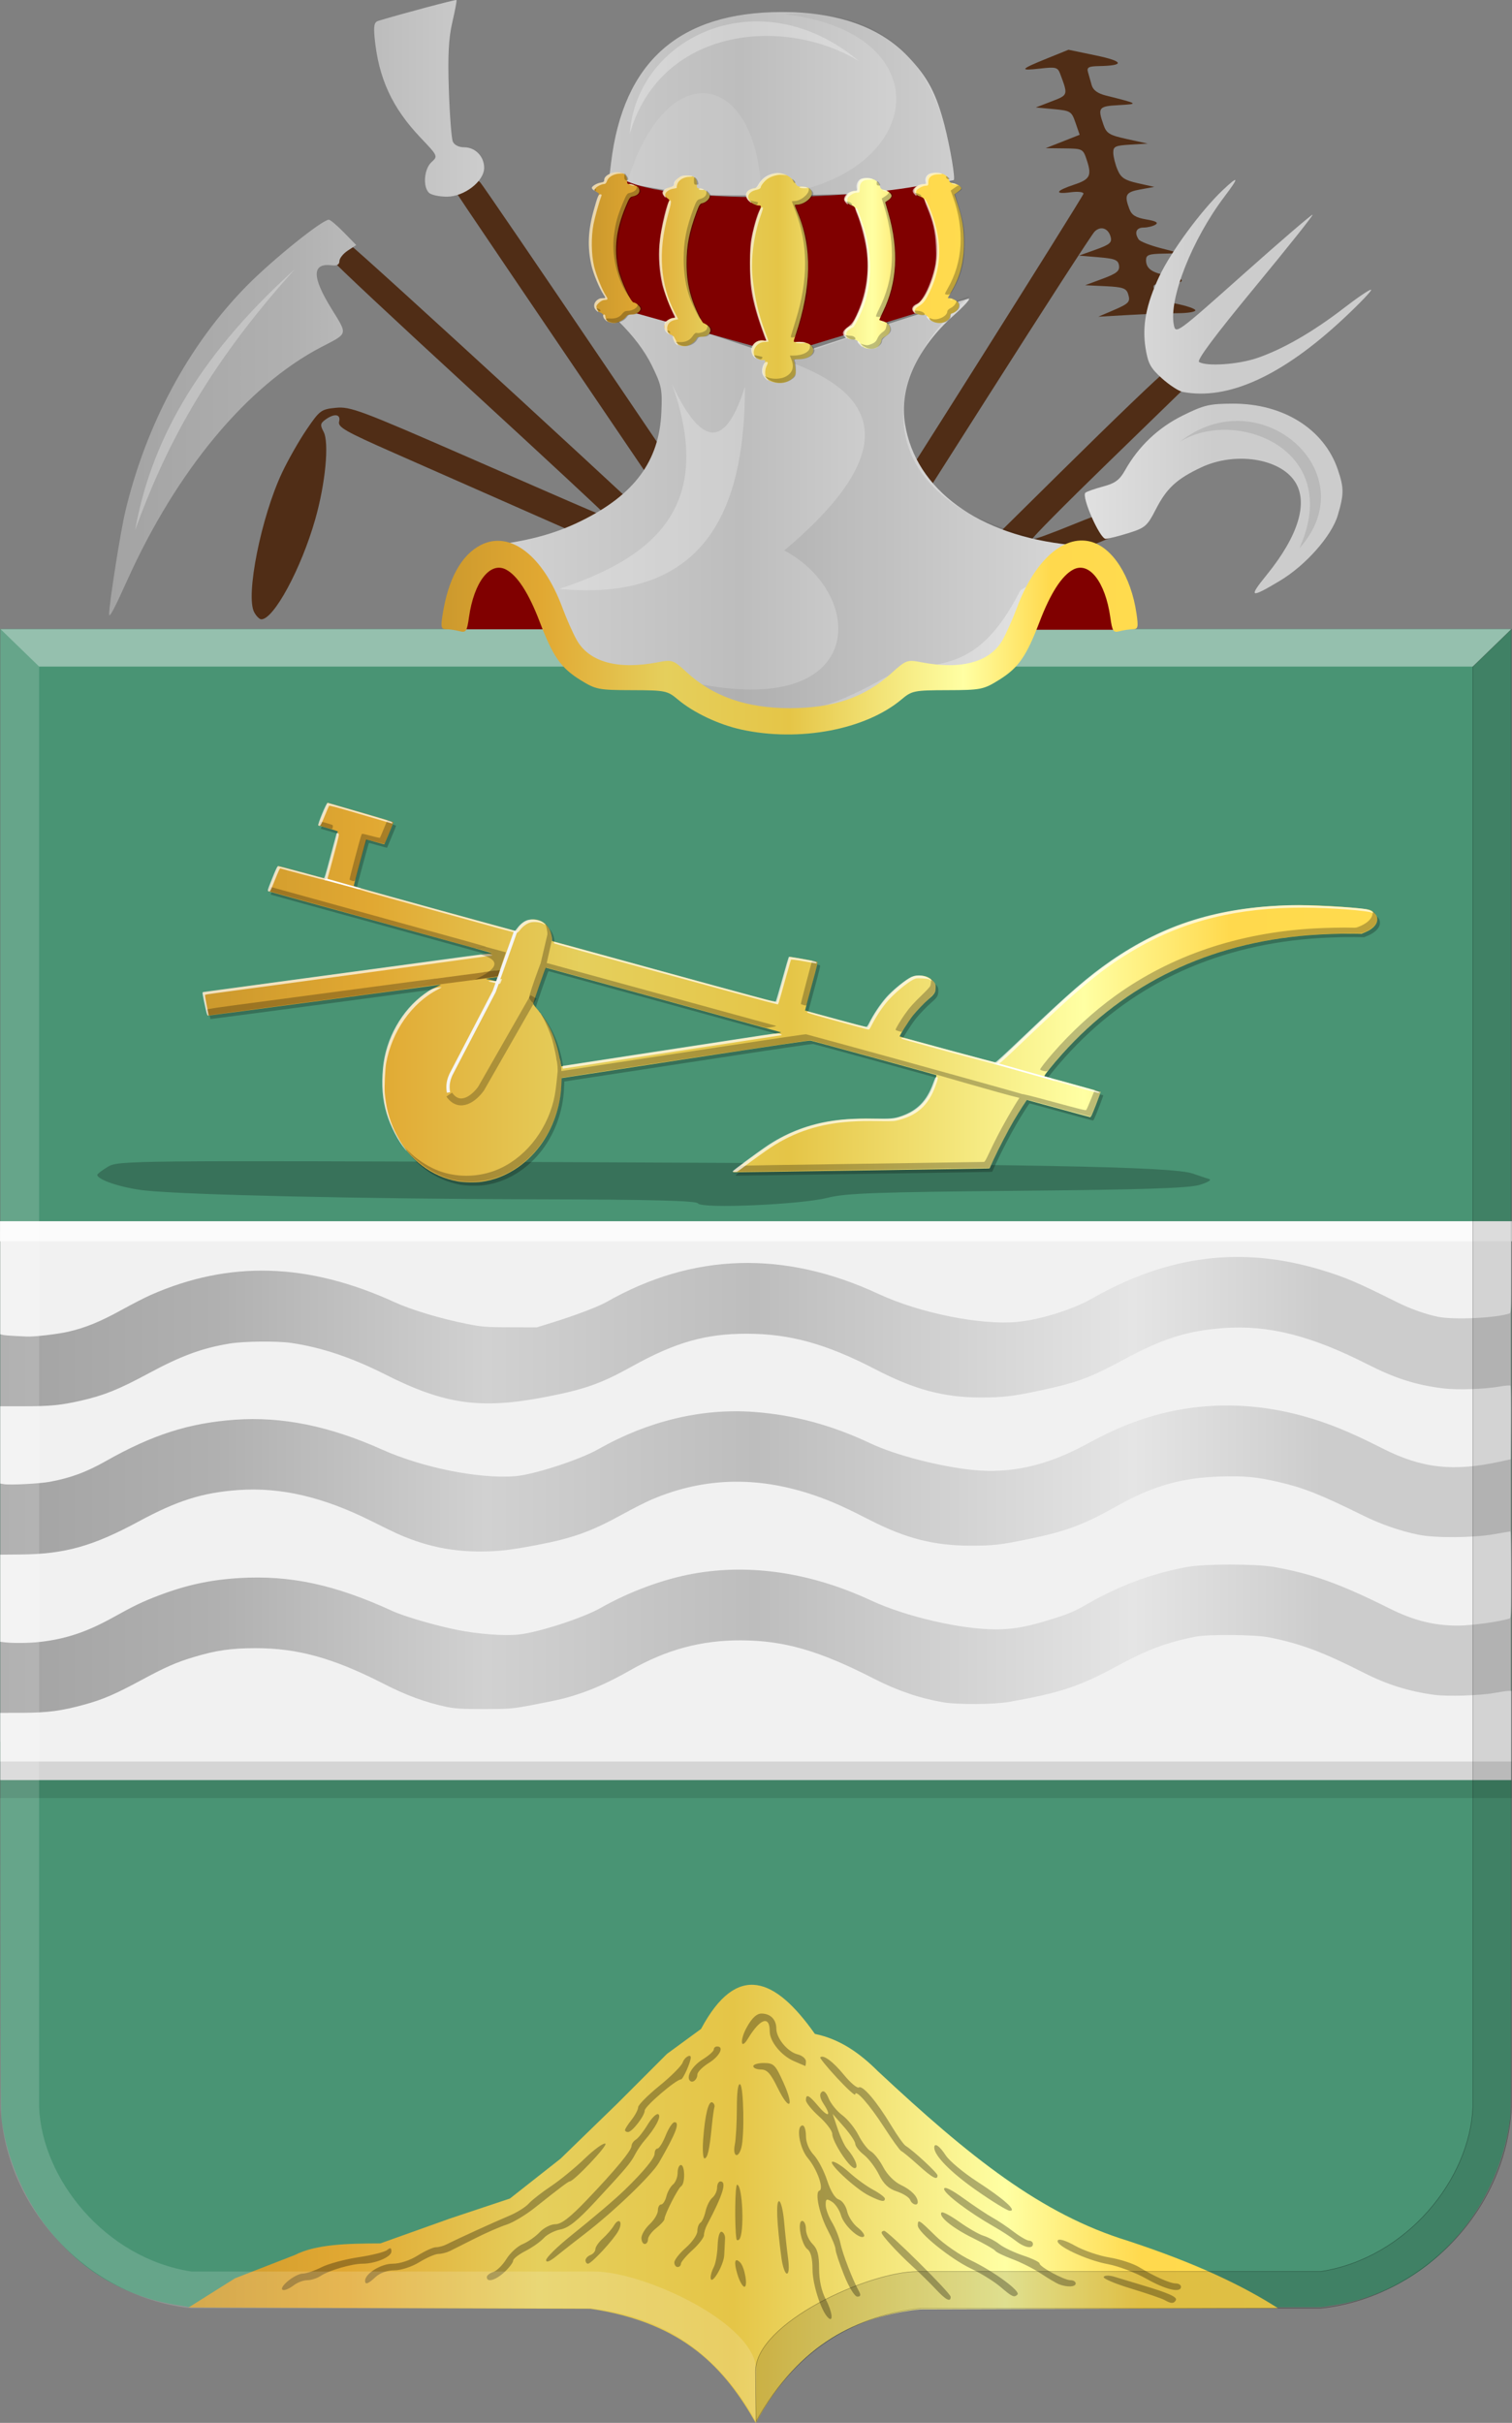
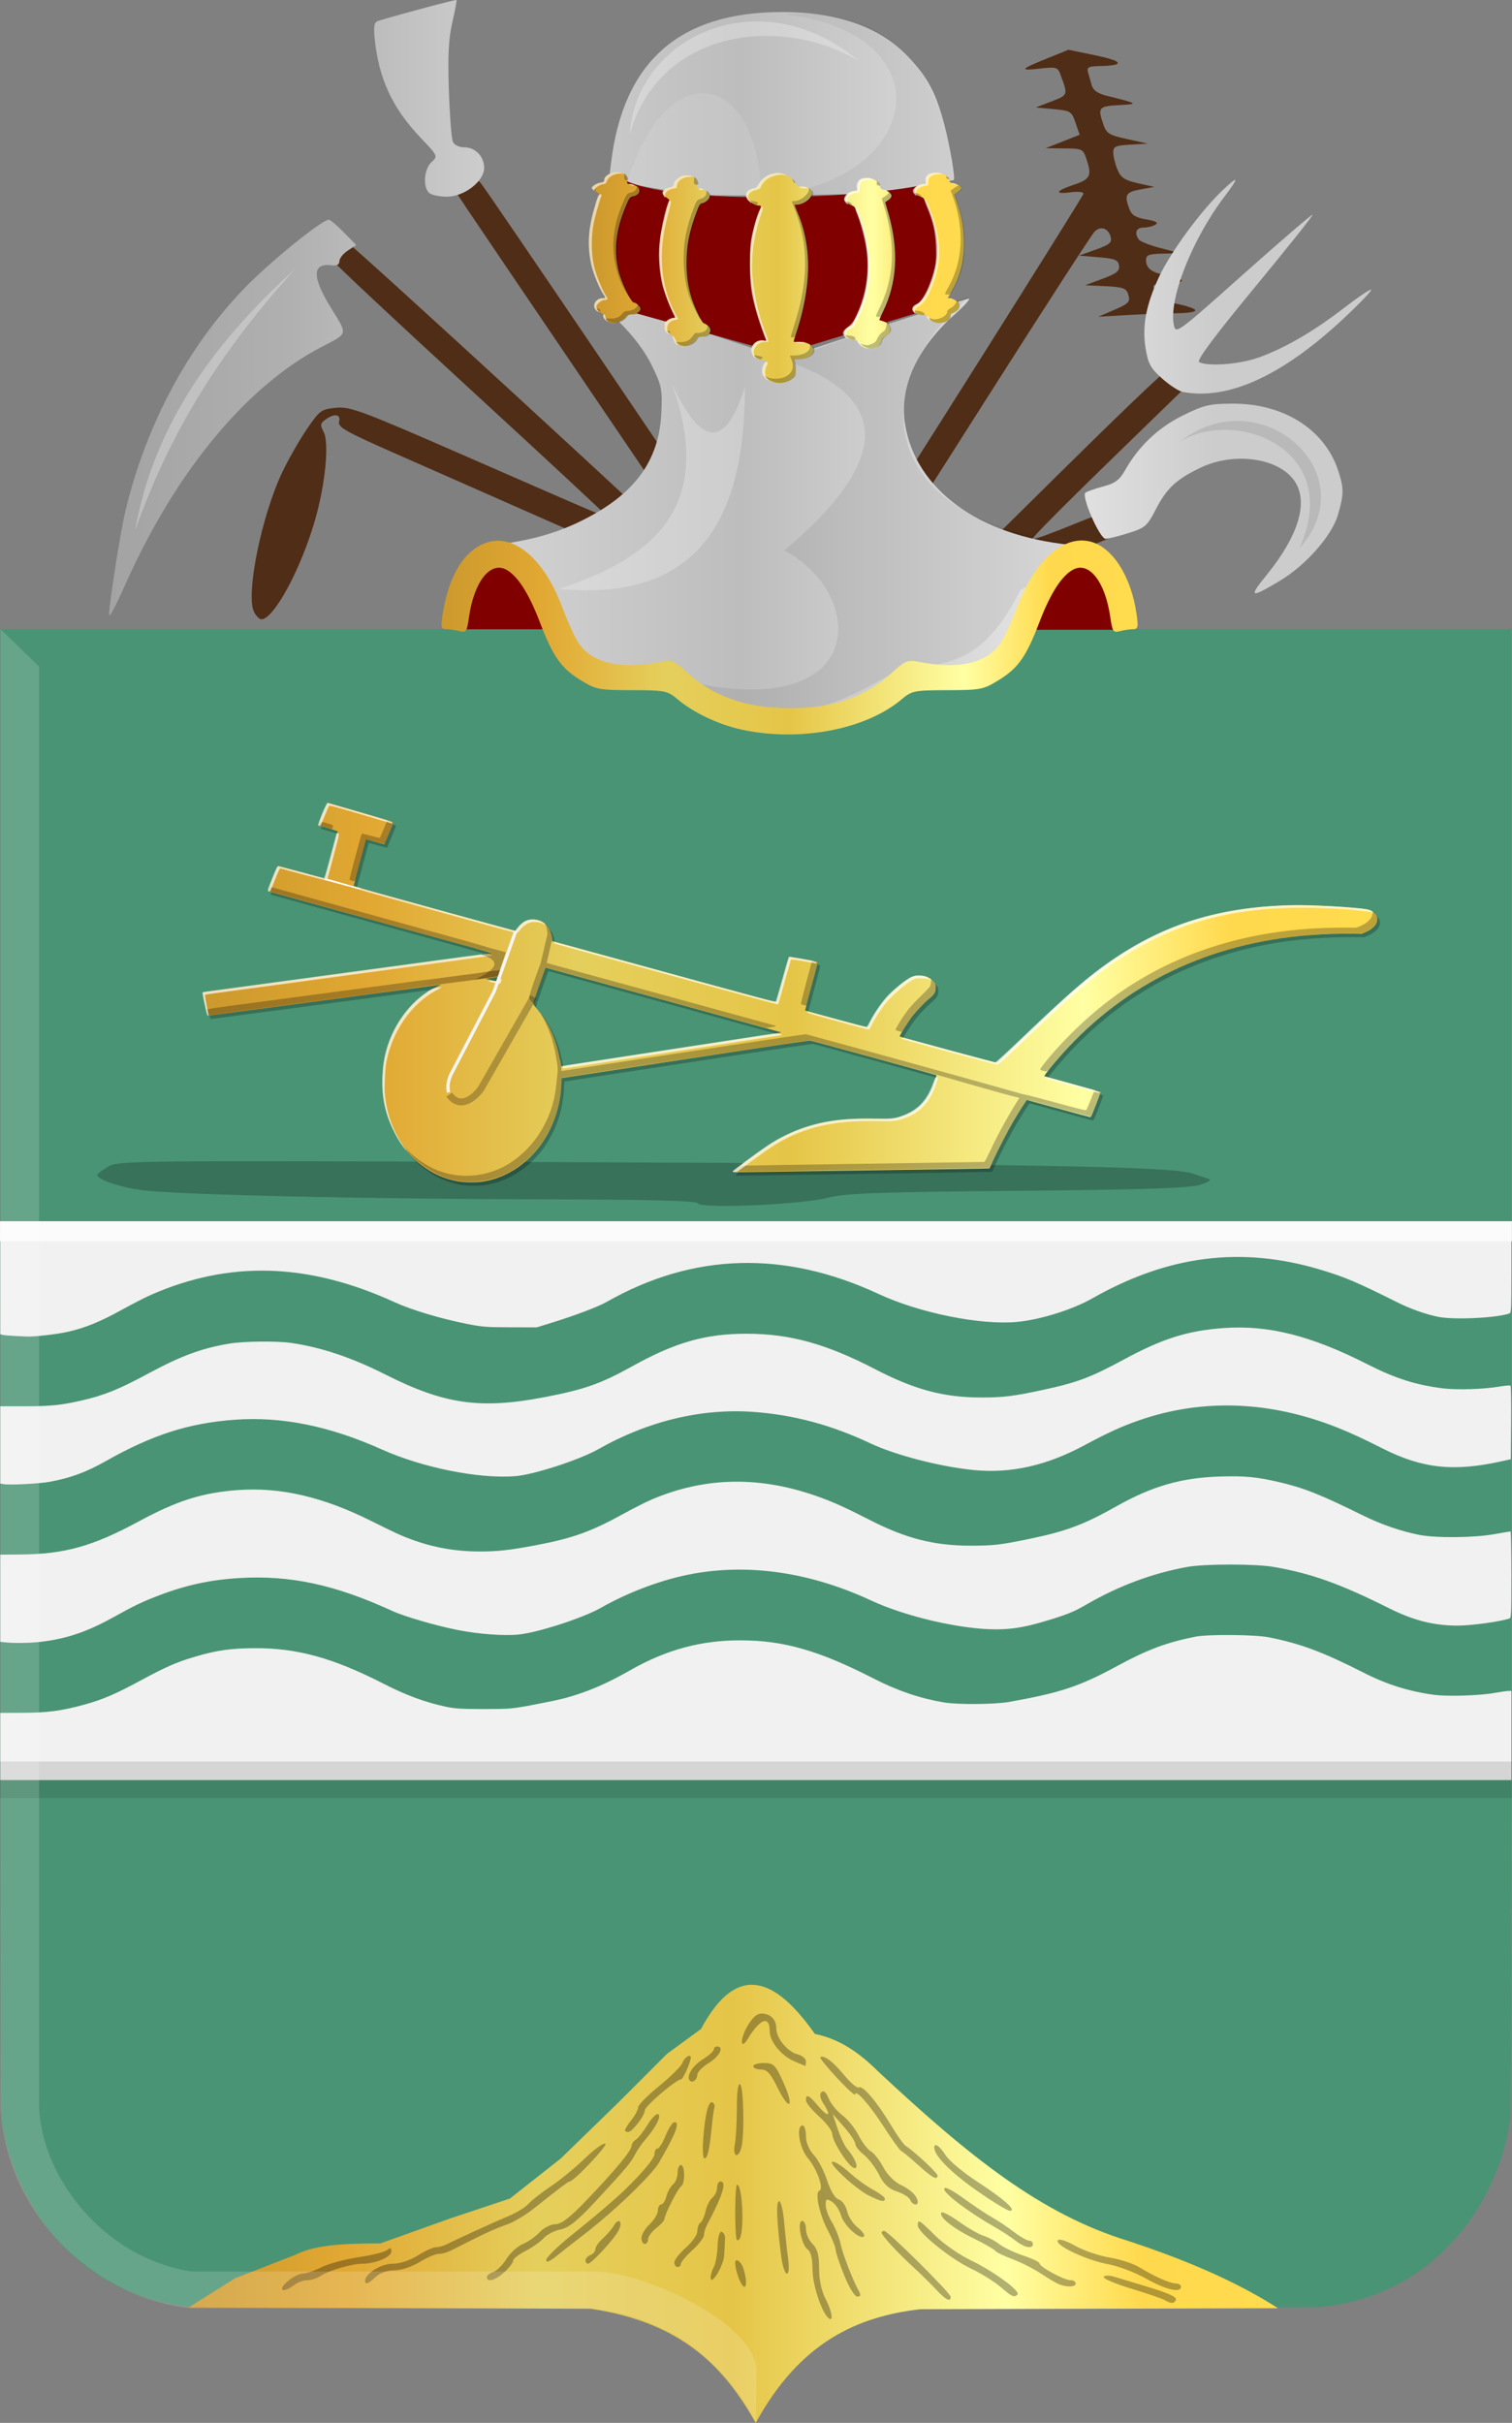
<svg xmlns="http://www.w3.org/2000/svg" xmlns:ns1="http://www.inkscape.org/namespaces/inkscape" xmlns:ns2="http://sodipodi.sourceforge.net/DTD/sodipodi-0.dtd" xmlns:xlink="http://www.w3.org/1999/xlink" width="459.594" height="736.049" id="svg4919" version="1.1" ns1:version="0.48.4 r9939" ns2:docname="Soest.svg">
  <rect width="100%" height="100%" fill="#808080" stroke="none" />
  <defs id="defs4921">
    <linearGradient id="linearGradient4070-6-1">
      <stop style="stop-color:#a3a3a3;stop-opacity:1;" offset="0" id="stop4072-2-3" />
      <stop style="stop-color:#b0b0b0;stop-opacity:1;" offset="0.143" id="stop4074-3-2" />
      <stop id="stop4076-8-1" offset="0.321" style="stop-color:#d1d1d1;stop-opacity:1;" />
      <stop style="stop-color:#bdbdbd;stop-opacity:1;" offset="0.5" id="stop4078-2-6" />
      <stop id="stop4080-6-3" offset="0.75" style="stop-color:#e5e5e5;stop-opacity:1;" />
      <stop style="stop-color:#cccccc;stop-opacity:1;" offset="0.875" id="stop4082-2-8" />
      <stop id="stop4084-7-3" offset="1" style="stop-color:#cccccc;stop-opacity:1;" />
    </linearGradient>
    <linearGradient gradientTransform="matrix(-1,0,0,1,-904.38,-1114.178)" gradientUnits="userSpaceOnUse" y2="1521.872" x2="-1157.101" y1="1521.872" x1="-1418.855" id="linearGradient15804" xlink:href="#linearGradient4070-6-1" ns1:collect="always" />
    <linearGradient id="linearGradient15717" ns1:collect="always">
      <stop id="stop15719" offset="0" style="stop-color:#ffffff;stop-opacity:1;" />
      <stop id="stop15721" offset="1" style="stop-color:#ffffff;stop-opacity:0;" />
    </linearGradient>
    <linearGradient gradientTransform="matrix(-1,0,0,1,-1056.336,-1114.178)" gradientUnits="userSpaceOnUse" y2="1605.392" x2="-1343.402" y1="1605.392" x1="-1384.51" id="linearGradient15723" xlink:href="#linearGradient15717" ns1:collect="always" />
    <filter id="filter15949" ns1:collect="always" color-interpolation-filters="sRGB">
      <feGaussianBlur id="feGaussianBlur15951" stdDeviation="1.434" ns1:collect="always" />
    </filter>
    <linearGradient id="linearGradient23124">
      <stop style="stop-color:#cc992d;stop-opacity:1;" offset="0" id="stop23126" />
      <stop style="stop-color:#e1a832;stop-opacity:1;" offset="0.143" id="stop23128" />
      <stop id="stop23130" offset="0.321" style="stop-color:#e5cf5c;stop-opacity:1;" />
      <stop style="stop-color:#e5c547;stop-opacity:1;" offset="0.5" id="stop23132" />
      <stop id="stop23134" offset="0.75" style="stop-color:#ffffa3;stop-opacity:1;" />
      <stop style="stop-color:#ffd94d;stop-opacity:1;" offset="0.875" id="stop23136" />
      <stop id="stop23138" offset="1" style="stop-color:#ffdb4e;stop-opacity:1;" />
    </linearGradient>
    <linearGradient ns1:collect="always" xlink:href="#linearGradient4053-4-8-3-8" id="linearGradient15856" gradientUnits="userSpaceOnUse" gradientTransform="matrix(-1,0,0,1,-244.154,-1845.302)" x1="-649.145" y1="2202.972" x2="-483.659" y2="2202.972" />
    <filter id="filter16073" ns1:collect="always" color-interpolation-filters="sRGB">
      <feGaussianBlur id="feGaussianBlur16075" stdDeviation="0.976" ns1:collect="always" />
    </filter>
    <filter height="1.656" y="-0.328" width="1.226" x="-0.113" id="filter16157" ns1:collect="always" color-interpolation-filters="sRGB">
      <feGaussianBlur id="feGaussianBlur16159" stdDeviation="3.125" ns1:collect="always" />
    </filter>
    <filter id="filter16323" ns1:collect="always" color-interpolation-filters="sRGB">
      <feGaussianBlur id="feGaussianBlur16325" stdDeviation="1.266" ns1:collect="always" />
    </filter>
    <linearGradient id="linearGradient4053-4-8-3-8">
      <stop style="stop-color:#cc992d;stop-opacity:1;" offset="0" id="stop4055-9-6-3-1" />
      <stop style="stop-color:#e1a832;stop-opacity:1;" offset="0.143" id="stop4057-8-0-4-3" />
      <stop id="stop4059-2-1-2-6" offset="0.321" style="stop-color:#e5cf5c;stop-opacity:1;" />
      <stop style="stop-color:#e5c547;stop-opacity:1;" offset="0.5" id="stop4061-4-2-2-7" />
      <stop id="stop4063-5-6-0-8" offset="0.75" style="stop-color:#ffffa3;stop-opacity:1;" />
      <stop style="stop-color:#ffd94d;stop-opacity:1;" offset="0.875" id="stop4065-2-0-1-9" />
      <stop id="stop4067-9-5-2-5" offset="1" style="stop-color:#ffdb4e;stop-opacity:1;" />
    </linearGradient>
    <linearGradient gradientTransform="matrix(-1,0,0,1,-1495.613,-1332.648)" gradientUnits="userSpaceOnUse" y2="1821.438" x2="-1792.981" y1="1821.438" x1="-1947.815" id="linearGradient16219" xlink:href="#linearGradient4053-4-8-3-8" ns1:collect="always" />
    <filter height="1.193" y="-0.096" width="1.314" x="-0.157" id="filter16291" ns1:collect="always" color-interpolation-filters="sRGB">
      <feGaussianBlur id="feGaussianBlur16293" stdDeviation="0.91" ns1:collect="always" />
    </filter>
    <linearGradient id="linearGradient16247" ns1:collect="always">
      <stop id="stop16249" offset="0" style="stop-color:#ffffff;stop-opacity:1;" />
      <stop id="stop16251" offset="1" style="stop-color:#ffffff;stop-opacity:0;" />
    </linearGradient>
    <radialGradient gradientUnits="userSpaceOnUse" gradientTransform="matrix(1,0,0,1.542,0,-413.86)" r="8.071" fy="763.515" fx="-781.429" cy="763.515" cx="-781.429" id="radialGradient16253" xlink:href="#linearGradient16247" ns1:collect="always" />
    <linearGradient ns1:collect="always" xlink:href="#linearGradient4070-6-1" id="linearGradient5819" x1="-219.137" y1="489.594" x2="55.836" y2="489.594" gradientUnits="userSpaceOnUse" />
    <linearGradient ns1:collect="always" xlink:href="#linearGradient23124" id="linearGradient5827" x1="149.108" y1="442.996" x2="506.066" y2="442.996" gradientUnits="userSpaceOnUse" />
    <linearGradient ns1:collect="always" xlink:href="#linearGradient4070-6-1" id="linearGradient5843" x1="120.572" y1="251.256" x2="504.196" y2="251.256" gradientUnits="userSpaceOnUse" />
    <linearGradient ns1:collect="always" xlink:href="#linearGradient23124" id="linearGradient5851" x1="267.15" y1="225.476" x2="381.131" y2="225.476" gradientUnits="userSpaceOnUse" />
    <linearGradient ns1:collect="always" xlink:href="#linearGradient23124" id="linearGradient5859" x1="221.605" y1="335.144" x2="433.192" y2="335.144" gradientUnits="userSpaceOnUse" />
    <linearGradient ns1:collect="always" xlink:href="#linearGradient23124" id="linearGradient5867" x1="144.715" y1="810.983" x2="475.887" y2="810.983" gradientUnits="userSpaceOnUse" />
  </defs>
  <ns2:namedview id="base" pagecolor="#ffffff" bordercolor="#666666" borderopacity="1.0" ns1:pageopacity="0.0" ns1:pageshadow="2" ns1:zoom="0.7" ns1:cx="100.87116" ns1:cy="344.19937" ns1:document-units="px" ns1:current-layer="layer1" showgrid="false" fit-margin-top="0" fit-margin-left="0" fit-margin-right="0" fit-margin-bottom="0" ns1:window-width="1600" ns1:window-height="837" ns1:window-x="-8" ns1:window-y="-8" ns1:window-maximized="1" />
  <g ns1:label="Laag 1" ns1:groupmode="layer" id="layer1" transform="translate(-87.406,-141.481)">
    <g transform="matrix(1.67,0,0,1.779,453.463,-276.96)" id="layer1-7" ns1:label="Laag 1">
      <path ns1:connector-curvature="0" id="path15028-58-75-5" d="m -81.764,648.581 c 0,-0.337 -2.144,-3.568 -3.483,-5.249 -4.162,-5.225 -9.285,-8.992 -15.56,-11.442 -2.598,-1.014 -6.096,-1.888 -9.185,-2.295 -0.715,-0.094 -1.481,-0.197 -1.703,-0.23 -0.222,-0.032 -16.695,-0.085 -36.608,-0.116 l -36.204,-0.058 -1.299,-0.182 c -1.932,-0.271 -3.205,-0.5 -4.652,-0.84 -4.643,-1.091 -9.284,-3.196 -13.136,-5.957 -2.515,-1.804 -5.349,-4.505 -7.401,-7.056 -3.916,-4.867 -6.749,-11.094 -7.747,-17.033 -0.42,-2.498 -0.396,5.337 -0.398,-129.241 l 0,-126.253 137.513,0 137.513,0 0,126.253 c 0,134.577 0.022,126.742 -0.398,129.241 -0.999,5.939 -3.831,12.166 -7.747,17.033 -2.053,2.551 -4.886,5.252 -7.401,7.056 -3.856,2.765 -8.488,4.866 -13.136,5.957 -1.447,0.34 -2.72,0.57 -4.652,0.84 l -1.299,0.182 -36.204,0.058 c -19.912,0.032 -36.386,0.084 -36.607,0.116 -0.222,0.032 -0.988,0.136 -1.703,0.23 -10.128,1.333 -18.623,6.049 -24.746,13.736 -1.211,1.52 -3.255,4.567 -3.509,5.229 -0.071,0.184 -0.242,0.198 -0.242,0.02 z" style="fill:#499474;fill-opacity:1" />
-       <rect style="fill:url(#linearGradient5819);fill-opacity:1.0;fill-rule:evenodd;stroke:none" id="rect3904" width="274.973" height="86.071" x="-219.137" y="446.558" />
      <path style="fill:#f1f1f1;fill-opacity:1" d="m -219.146,533.449 3.4e-4,-5.736 4.089,-0.013 c 4.549,-0.015 7.11,-0.336 11.252,-1.41 3.356,-0.87 5.593,-1.773 10.304,-4.16 4.447,-2.253 6.396,-3.057 9.592,-3.955 4.085,-1.148 6.756,-1.509 11.208,-1.513 7.688,-0.007 14.173,1.682 23.349,6.085 4.122,1.978 7.521,3.151 11.385,3.929 1.524,0.307 2.936,0.386 6.866,0.383 4.655,-0.004 5.18,-0.045 8.885,-0.709 5.046,-0.905 6.26,-1.186 9.064,-2.1 2.627,-0.856 5.505,-2.124 8.65,-3.809 6.577,-3.525 12.927,-5.137 20.15,-5.117 7.867,0.022 14.242,1.745 24.233,6.551 4.259,2.049 8.372,3.358 12.722,4.05 2.51,0.399 9.303,0.348 11.914,-0.09 9.351,-1.569 12.807,-2.65 19.689,-6.157 5.391,-2.747 8.933,-3.993 14.136,-4.972 2.345,-0.441 10.858,-0.375 13.429,0.105 5.767,1.076 9.814,2.498 17.412,6.118 4.082,1.945 8.166,3.137 12.671,3.7 2.469,0.308 8.309,0.134 11.012,-0.329 1.055,-0.181 2.168,-0.33 2.474,-0.332 l 0.555,-0.004 0,7.612 0,7.612 -137.521,0 -137.521,0 3.4e-4,-5.736 z m 0.757,-17.794 -0.757,-0.084 0.001,-7.439 10e-4,-7.439 3.684,-0.029 c 8.051,-0.063 13.154,-1.403 21.556,-5.664 6.998,-3.549 11.579,-4.903 18.053,-5.339 7.701,-0.518 15.403,1.155 24.152,5.247 4.451,2.082 5.467,2.52 7.371,3.179 4.012,1.389 8.026,2.059 12.377,2.065 3.387,0.006 5.499,-0.217 10.432,-1.095 6.556,-1.168 9.947,-2.311 15.711,-5.296 1.805,-0.935 4.145,-2.046 5.2,-2.47 9.856,-3.958 20.01,-4.073 30.792,-0.348 2.61,0.902 4.734,1.813 8.99,3.855 6.528,3.133 11.667,4.359 18.275,4.362 4.228,10e-4 5.371,-0.123 10.766,-1.17 6.646,-1.29 9.896,-2.433 15.789,-5.551 6.53,-3.455 11.895,-4.899 18.91,-5.09 4.431,-0.12 6.546,0.063 10.499,0.911 4.609,0.988 7.663,2.122 15.523,5.762 3.219,1.491 6.791,2.651 10.097,3.277 3.05,0.578 9.943,0.528 13.732,-0.101 1.555,-0.258 2.895,-0.47 2.979,-0.47 0.083,-7.5e-4 0.151,3.321 0.151,7.382 0,6.848 -0.026,7.391 -0.353,7.49 -1.853,0.56 -6.935,1.209 -9.476,1.209 -4.266,0 -7.974,-0.878 -12.332,-2.92 -9.022,-4.228 -14.1,-5.938 -21.054,-7.094 -3.324,-0.553 -12.666,-0.55 -15.852,0.004 -6.446,1.121 -12.484,3.249 -18.477,6.514 -2.209,1.203 -3.566,1.703 -7.775,2.864 -3.317,0.915 -5.693,1.272 -8.481,1.274 -6.395,0.006 -16.405,-2.166 -22.747,-4.934 -10.868,-4.744 -21.937,-6.316 -32.281,-4.586 -5.482,0.917 -11.708,3.073 -16.953,5.87 -3.217,1.716 -11.413,4.205 -14.928,4.533 -2.711,0.253 -7.309,-0.071 -11.133,-0.786 -3.975,-0.743 -9.653,-2.297 -11.836,-3.238 -10.403,-4.488 -18.601,-6.143 -27.844,-5.622 -5.301,0.299 -9.702,1.195 -14.743,3.003 -2.954,1.059 -4.366,1.697 -8.28,3.736 -4.703,2.451 -8.529,3.657 -13.198,4.16 -2.005,0.216 -4.941,0.247 -6.542,0.069 z m -0.101,-27.003 -0.656,-0.101 0,-6.6 0,-6.6 4.493,7.7e-4 c 4.584,7.5e-4 6.57,-0.184 10.147,-0.946 4.211,-0.897 6.901,-1.912 12.304,-4.645 5.995,-3.032 9.771,-4.337 14.799,-5.115 2.624,-0.406 8.67,-0.461 11.265,-0.102 5.466,0.756 10.981,2.494 17.064,5.377 10.78,5.109 17.286,5.979 28.998,3.876 7.227,-1.297 10.245,-2.295 15.966,-5.277 7.867,-4.1 13.378,-5.567 20.868,-5.555 7.845,0.013 14.41,1.716 23.329,6.053 7.18,3.491 12.458,4.822 19.179,4.835 4.113,0.007 5.896,-0.193 11.208,-1.263 6.398,-1.289 8.794,-2.131 14.944,-5.249 7.028,-3.564 11.595,-4.909 18.157,-5.347 8.1,-0.541 15.862,1.295 26.09,6.172 5.108,2.436 8.856,3.556 13.816,4.131 2.553,0.296 7.508,0.144 10.293,-0.315 1,-0.165 1.887,-0.23 1.972,-0.146 0.085,0.085 0.13,2.945 0.101,6.358 l -0.054,6.205 -1.717,0.357 c -8.725,1.813 -14.454,1.223 -21.708,-2.237 -5.917,-2.822 -9.814,-4.31 -14.393,-5.498 -10.169,-2.637 -20.393,-2.377 -29.932,0.761 -3.169,1.042 -5.636,2.101 -9.853,4.228 -6.923,3.492 -13.413,4.853 -20.171,4.231 -6.073,-0.559 -14.244,-2.54 -18.784,-4.554 -7.039,-3.123 -13.936,-4.866 -21.229,-5.368 -9.474,-0.651 -19.257,1.549 -28.307,6.366 -3.428,1.825 -11.775,4.364 -15.145,4.608 -6.607,0.478 -16.865,-1.454 -24.265,-4.569 -9.499,-3.999 -18.178,-5.648 -26.706,-5.074 -8.371,0.563 -15.065,2.574 -23.514,7.064 -3.554,1.889 -6.474,2.9 -10.223,3.539 -1.897,0.323 -7.194,0.58 -8.336,0.403 z m 1.868,-25.314 c -0.889,-0.035 -1.82,-0.114 -2.07,-0.175 l -0.454,-0.111 0,-8.788 0,-8.788 137.521,0 137.521,0 0,6.955 c 0,6.436 -0.026,6.963 -0.353,7.072 -2.35,0.779 -10.1,1.123 -12.975,0.576 -2.259,-0.43 -5.09,-1.374 -7.472,-2.492 -7.338,-3.445 -9.542,-4.321 -14.036,-5.58 -14.356,-4.021 -27.668,-2.433 -41.497,4.952 -3.545,1.893 -9.425,3.616 -13.61,3.988 -6.638,0.59 -17.772,-1.514 -25.223,-4.767 -17.188,-7.503 -33.793,-7.043 -49.543,1.372 -1.522,0.813 -5.732,2.307 -9.968,3.537 l -2.726,0.792 -4.847,-0.013 c -4.344,-0.011 -5.166,-0.073 -7.926,-0.594 -4.767,-0.899 -10.046,-2.385 -13.031,-3.668 -15.781,-6.783 -30.117,-7.187 -44.471,-1.251 -1,0.413 -3.382,1.562 -5.295,2.553 -3.865,2.002 -6.599,3.049 -9.708,3.718 -1.996,0.429 -6.35,0.896 -7.614,0.816 -0.333,-0.021 -1.333,-0.067 -2.221,-0.103 z" id="path3993" ns1:connector-curvature="0" />
      <path style="fill:none;stroke:#fbfbfb;stroke-width:6.1;stroke-linecap:butt;stroke-linejoin:miter;stroke-miterlimit:4;stroke-opacity:1;stroke-dasharray:none" d="m 242.768,425.563 459.414,0" id="path4279" ns1:connector-curvature="0" transform="matrix(0.599,0,0,0.562,-364.61,206.301)" />
      <path style="fill:none;stroke:#000000;stroke-width:11.1;stroke-linecap:butt;stroke-linejoin:miter;stroke-miterlimit:4;stroke-opacity:0.118;stroke-dasharray:none" d="m 242.768,592.238 459.414,0" id="path4281" ns1:connector-curvature="0" transform="matrix(0.599,0,0,0.562,-364.61,206.301)" />
    </g>
    <path style="fill:#38725a;fill-opacity:1" d="m 299.559,507.058 c -0.507,-0.82 -14.105,-1.165 -48.893,-1.24 -52.672,-0.114 -106.62,-1.326 -119.191,-2.679 -6.928,-0.746 -14.5,-3.23 -14.5,-4.757 0,-0.269 1.439,-1.364 3.199,-2.434 3.139,-1.909 5.754,-1.935 139.75,-1.414 141.017,0.548 183.947,1.331 190.051,3.468 1.925,0.674 4.175,1.429 5,1.679 0.825,0.25 -0.525,1.049 -3,1.776 -3.368,0.989 -17.325,1.438 -55.5,1.786 -42.987,0.392 -52.021,0.723 -57.5,2.113 -8.228,2.086 -38.374,3.389 -39.416,1.704 z" id="path4017-2" ns1:connector-curvature="0" />
    <path style="fill:#000000;fill-opacity:0.245" d="m 227.306,501.391 c -7.913,-1.433 -14.628,-6.535 -18.793,-14.279 -2.947,-5.479 -4.203,-11.163 -3.907,-17.677 0.217,-4.778 1.08,-8.482 2.949,-12.662 2.834,-6.34 7.895,-11.784 13.485,-14.505 1.15,-0.56 1.389,-0.711 0.961,-0.607 -0.516,0.125 -70.541,9.454 -70.595,9.405 -0.167,-0.15 -1.604,-7.005 -1.485,-7.085 0.076,-0.052 19.869,-2.734 43.985,-5.961 24.115,-3.227 43.848,-5.905 43.85,-5.951 0.002,-0.046 -15.292,-4.284 -33.986,-9.418 -18.694,-5.133 -34.021,-9.36 -34.06,-9.392 -0.039,-0.032 0.153,-0.624 0.426,-1.314 0.273,-0.691 0.947,-2.402 1.497,-3.804 0.551,-1.402 1.087,-2.545 1.192,-2.54 0.105,0.005 3.346,0.874 7.202,1.931 3.856,1.058 7.032,1.903 7.057,1.878 0.065,-0.066 3.811,-14.093 3.812,-14.277 0.004,-0.085 -1.346,-0.543 -2.992,-1.018 l -2.993,-0.864 0.828,-1.986 c 0.455,-1.092 1.098,-2.637 1.429,-3.433 l 0.601,-1.448 0.689,0.201 c 0.379,0.111 4.892,1.415 10.028,2.899 5.136,1.484 9.336,2.757 9.334,2.828 -0.007,0.144 -2.689,6.636 -2.774,6.709 -0.029,0.025 -1.267,-0.305 -2.749,-0.733 -1.483,-0.428 -2.724,-0.755 -2.759,-0.727 -0.089,0.074 -3.781,13.721 -3.795,14.03 -0.01,0.222 3.195,1.136 24.338,6.945 13.392,3.679 24.504,6.722 24.693,6.762 0.28,0.059 0.438,-0.079 0.856,-0.744 1.099,-1.75 3.022,-2.807 4.947,-2.719 3.057,0.139 5.299,2.632 5.405,6.01 l 0.017,0.549 34.086,9.362 c 24.282,6.669 34.123,9.317 34.216,9.206 0.071,-0.086 0.943,-3.186 1.936,-6.889 0.994,-3.704 1.873,-6.788 1.955,-6.856 0.119,-0.098 7.166,1.152 8.409,1.491 0.226,0.062 -0.011,1.084 -1.721,7.416 -1.091,4.039 -1.968,7.359 -1.95,7.376 0.112,0.106 18.823,5.177 18.965,5.139 0.096,-0.025 0.377,-0.496 0.623,-1.046 1.129,-2.521 3.443,-5.987 5.517,-8.262 2.403,-2.636 6.208,-5.633 7.888,-6.214 1.062,-0.367 3.001,-0.29 4.075,0.162 0.998,0.42 1.908,1.15 2.332,1.87 0.267,0.453 0.331,0.812 0.288,1.617 -0.066,1.274 -0.395,1.788 -2.055,3.219 -1.408,1.213 -3.78,3.677 -4.792,4.978 -1.584,2.034 -4.262,6.276 -4.063,6.434 0.224,0.178 29.387,8.069 29.486,7.978 0.066,-0.06 0.481,-0.435 0.922,-0.834 0.441,-0.398 3.626,-3.428 7.076,-6.734 11.935,-11.432 15.511,-14.656 21.478,-19.359 9.653,-7.609 20.094,-13.221 30.514,-16.402 9.941,-3.035 20.043,-4.467 32.071,-4.544 6.517,-0.042 19.646,0.857 21.362,1.464 0.9,0.318 1.91,1.331 2.153,2.16 0.495,1.688 -0.901,3.472 -3.603,4.604 l -1.125,0.471 -2.799,-0.038 c -3.662,-0.05 -9.136,0.141 -13.175,0.461 -30.383,2.404 -55.677,14.578 -74.99,36.095 -2.958,3.295 -5.627,6.631 -5.399,6.746 0.104,0.053 3.962,1.126 8.572,2.384 4.61,1.259 8.43,2.327 8.488,2.374 0.058,0.047 -0.567,1.798 -1.388,3.891 -1.299,3.313 -1.533,3.8 -1.807,3.762 -0.173,-0.024 -4.527,-1.202 -9.674,-2.619 -5.148,-1.416 -9.417,-2.577 -9.488,-2.581 -0.149,-0.007 -2.189,3.194 -4.053,6.358 -1.685,2.86 -4.638,8.545 -6.138,11.814 l -1.194,2.603 -0.856,0.039 c -1.339,0.06 -76.198,1.175 -76.862,1.145 -0.579,-0.026 -0.491,-0.102 3.975,-3.425 7.923,-5.895 11.267,-7.849 16.825,-9.831 6.625,-2.363 13.232,-3.221 22.88,-2.973 4.009,0.103 4.41,0.091 5.524,-0.174 5.414,-1.288 8.848,-4.046 10.978,-8.818 0.609,-1.364 1.519,-4.163 1.391,-4.277 -0.125,-0.112 -37.551,-10.379 -38.24,-10.49 -0.473,-0.076 -9.944,1.324 -38.15,5.643 l -37.521,5.744 -0.107,2.35 c -0.301,6.473 -2.582,12.959 -6.368,18.09 -4.521,6.126 -10.926,10.097 -17.82,11.049 -1.992,0.275 -5.446,0.215 -7.342,-0.129 z m 64.107,-39.907 c 16.875,-2.588 31.527,-4.828 32.561,-4.979 1.417,-0.207 1.797,-0.306 1.546,-0.404 -0.288,-0.112 -71.006,-19.529 -71.39,-19.601 -0.131,-0.025 -3.785,10.445 -3.827,10.962 -0.013,0.125 0.368,0.671 0.841,1.214 4.115,4.728 6.386,9.928 7.551,17.291 l 0.081,0.509 0.978,-0.143 c 0.538,-0.079 14.784,-2.261 31.659,-4.848 z m -51.414,-21.476 0.295,-0.796 -0.373,0.062 c -0.205,0.035 -1.16,0.163 -2.123,0.286 -1.701,0.217 -2.241,0.42 -1.295,0.486 0.256,0.018 1.069,0.198 1.806,0.401 0.738,0.202 1.353,0.365 1.368,0.362 0.015,-0.004 0.16,-0.364 0.322,-0.802 z" id="path4077-7" ns1:connector-curvature="0" />
    <path style="fill:url(#linearGradient5827);fill-opacity:1.0" d="m 226.5,500.349 c -7.913,-1.433 -14.628,-6.535 -18.793,-14.279 -2.947,-5.479 -4.203,-11.163 -3.907,-17.677 0.217,-4.778 1.08,-8.482 2.949,-12.662 2.834,-6.34 7.895,-11.783 13.485,-14.505 1.15,-0.56 1.389,-0.711 0.961,-0.607 -0.516,0.125 -70.541,9.453 -70.595,9.405 -0.167,-0.15 -1.604,-7.005 -1.485,-7.085 0.076,-0.052 19.869,-2.734 43.985,-5.961 24.115,-3.227 43.848,-5.905 43.85,-5.951 0.002,-0.046 -15.292,-4.284 -33.986,-9.417 -18.694,-5.133 -34.021,-9.36 -34.06,-9.392 -0.039,-0.032 0.153,-0.624 0.426,-1.314 0.273,-0.69 0.947,-2.402 1.497,-3.804 0.551,-1.402 1.087,-2.545 1.192,-2.54 0.105,0.005 3.346,0.874 7.202,1.931 3.856,1.058 7.032,1.903 7.057,1.878 0.065,-0.066 3.811,-14.093 3.812,-14.277 -0.003,-0.085 -1.346,-0.543 -2.992,-1.018 l -2.993,-0.864 0.828,-1.986 c 0.455,-1.092 1.098,-2.637 1.429,-3.433 l 0.601,-1.448 0.689,0.201 c 0.379,0.111 4.892,1.415 10.028,2.899 5.136,1.484 9.336,2.757 9.334,2.828 -0.007,0.144 -2.689,6.636 -2.774,6.709 -0.029,0.025 -1.267,-0.305 -2.749,-0.733 -1.483,-0.428 -2.724,-0.755 -2.759,-0.727 -0.089,0.074 -3.781,13.721 -3.795,14.03 -0.01,0.222 3.195,1.136 24.338,6.945 13.392,3.68 24.504,6.722 24.693,6.762 0.28,0.059 0.438,-0.079 0.856,-0.744 1.099,-1.75 3.022,-2.807 4.947,-2.719 3.057,0.139 5.299,2.632 5.405,6.009 l 0.017,0.549 34.086,9.362 c 24.282,6.669 34.123,9.317 34.216,9.206 0.071,-0.086 0.943,-3.186 1.936,-6.889 0.994,-3.703 1.873,-6.788 1.955,-6.856 0.119,-0.098 7.166,1.152 8.409,1.491 0.226,0.062 -0.011,1.084 -1.721,7.416 -1.091,4.039 -1.968,7.359 -1.95,7.376 0.112,0.106 18.823,5.177 18.965,5.139 0.096,-0.025 0.377,-0.496 0.623,-1.046 1.129,-2.521 3.443,-5.987 5.517,-8.262 2.403,-2.635 6.208,-5.633 7.888,-6.214 1.062,-0.367 3.001,-0.29 4.075,0.162 0.998,0.42 1.908,1.15 2.332,1.87 0.267,0.453 0.331,0.812 0.288,1.617 -0.066,1.274 -0.395,1.788 -2.055,3.219 -1.408,1.213 -3.78,3.677 -4.792,4.978 -1.584,2.034 -4.262,6.276 -4.063,6.434 0.224,0.178 29.387,8.069 29.486,7.978 0.066,-0.06 0.481,-0.435 0.922,-0.834 0.441,-0.398 3.626,-3.429 7.076,-6.734 11.935,-11.432 15.511,-14.656 21.478,-19.359 9.653,-7.609 20.094,-13.221 30.514,-16.402 9.941,-3.035 20.043,-4.467 32.071,-4.544 6.517,-0.042 19.646,0.857 21.362,1.464 0.9,0.318 1.91,1.331 2.153,2.16 0.495,1.688 -0.901,3.472 -3.603,4.604 l -1.125,0.471 -2.799,-0.038 c -3.662,-0.05 -9.136,0.141 -13.175,0.461 -30.383,2.404 -55.677,14.578 -74.99,36.095 -2.958,3.295 -5.627,6.631 -5.399,6.746 0.104,0.053 3.962,1.125 8.572,2.384 4.61,1.259 8.43,2.327 8.488,2.374 0.058,0.047 -0.567,1.798 -1.388,3.891 -1.299,3.313 -1.533,3.8 -1.807,3.762 -0.173,-0.024 -4.527,-1.203 -9.674,-2.619 -5.148,-1.416 -9.417,-2.577 -9.488,-2.581 -0.149,-0.007 -2.189,3.194 -4.053,6.358 -1.685,2.86 -4.638,8.545 -6.138,11.814 l -1.194,2.602 -0.856,0.039 c -1.339,0.06 -76.198,1.175 -76.862,1.145 -0.579,-0.026 -0.49,-0.102 3.975,-3.425 7.923,-5.895 11.267,-7.849 16.825,-9.831 6.625,-2.363 13.232,-3.221 22.88,-2.973 4.009,0.103 4.41,0.091 5.524,-0.174 5.414,-1.288 8.848,-4.046 10.978,-8.818 0.609,-1.364 1.519,-4.163 1.391,-4.277 -0.125,-0.112 -37.551,-10.379 -38.24,-10.49 -0.473,-0.076 -9.944,1.324 -38.15,5.643 l -37.521,5.744 -0.107,2.35 c -0.301,6.473 -2.582,12.959 -6.368,18.09 -4.521,6.126 -10.926,10.097 -17.82,11.049 -1.992,0.275 -5.446,0.215 -7.342,-0.129 z m 64.107,-39.907 c 16.875,-2.588 31.527,-4.828 32.561,-4.979 1.417,-0.207 1.797,-0.306 1.546,-0.404 -0.288,-0.112 -71.006,-19.529 -71.39,-19.601 -0.131,-0.025 -3.785,10.445 -3.827,10.962 -0.013,0.125 0.368,0.671 0.841,1.214 4.115,4.728 6.386,9.928 7.551,17.291 l 0.081,0.509 0.978,-0.143 c 0.538,-0.079 14.784,-2.261 31.659,-4.848 z m -51.414,-21.476 0.295,-0.796 -0.373,0.062 c -0.205,0.035 -1.16,0.163 -2.123,0.286 -1.701,0.217 -2.241,0.42 -1.295,0.486 0.256,0.018 1.069,0.198 1.806,0.401 0.738,0.202 1.353,0.365 1.368,0.362 0.015,-0.004 0.16,-0.364 0.322,-0.802 z" id="path4077-5-6" ns1:connector-curvature="0" />
    <path style="fill:#000000;fill-opacity:0.259" d="m 226.506,500.174 c -5.46,-0.876 -11.673,-4.584 -15.285,-9.121 l -0.822,-1.033 1.286,1.283 c 2.164,2.158 5.372,4.312 8.226,5.523 5.125,2.175 11.149,2.433 16.657,0.711 8.549,-2.672 15.738,-10.399 18.671,-20.068 0.658,-2.169 1.021,-4.135 1.347,-7.286 l 0.325,-3.151 15.157,-2.319 c 21.501,-3.29 57.86,-8.762 59.21,-8.91 l 1.138,-0.125 11.402,3.101 c 14.728,4.006 54.16,14.949 54.267,15.064 0.093,0.1 7.279,3.064 -0.739,1.186 -5.455,-1.278 -27.086,-7.623 -27.17,-7.626 -0.113,-0.005 -3.855,-1.022 -8.317,-2.259 -4.461,-1.237 -12.601,-3.466 -18.087,-4.954 l -9.976,-2.704 -2.592,0.342 c -3.637,0.479 -66.27,9.959 -72.273,10.939 l -0.758,0.124 -0.097,2.134 c -0.502,11.036 -6.401,21.177 -15.251,26.217 -4.954,2.821 -10.645,3.844 -16.32,2.933 z m 84.756,-3.631 c 0.589,-0.487 1.214,-0.91 1.389,-0.939 0.176,-0.029 16.8,-0.29 36.943,-0.58 20.143,-0.29 36.754,-0.538 36.914,-0.551 0.215,-0.018 0.596,-0.676 1.472,-2.544 1.8,-3.839 3.386,-6.906 5.52,-10.672 1.908,-3.368 4.185,-7.052 4.562,-7.381 0.143,-0.125 2.612,0.49 9.739,2.426 7.888,2.143 9.585,2.56 9.765,2.398 0.12,-0.107 0.739,-1.496 1.376,-3.085 0.637,-1.59 1.186,-2.915 1.22,-2.946 0.034,-0.031 0.455,0.044 0.936,0.165 1.05,0.265 1.097,-0.107 -0.503,4.009 -1.163,2.991 -1.568,3.857 -1.798,3.846 -0.069,-0.003 -3.713,-0.98 -8.097,-2.17 -11.73,-3.185 -10.995,-3.005 -11.265,-2.756 -0.403,0.371 -3.114,4.801 -4.963,8.111 -1.738,3.11 -3.953,7.458 -5.497,10.79 -0.419,0.904 -0.82,1.64 -0.892,1.637 -0.072,-0.003 -17.583,0.254 -38.913,0.572 -21.33,0.318 -38.826,0.572 -38.879,0.566 -0.053,-0.007 0.385,-0.41 0.974,-0.897 z m -54.733,-33.286 c 0.022,-0.475 -0.789,-4.255 -1.269,-5.915 -0.564,-1.952 -1.977,-5.3 -2.955,-7 -1.001,-1.741 -0.047,-0.543 1.209,1.517 1.211,1.987 2.457,4.879 3.162,7.342 0.613,2.139 1.044,4.002 0.945,4.084 -0.037,0.03 -0.3,0.093 -0.585,0.14 -0.417,0.068 -0.517,0.036 -0.507,-0.167 z m 147.707,3.468 c -0.366,-0.104 -0.661,-0.272 -0.656,-0.372 0.012,-0.271 1.805,-2.576 3.725,-4.788 5.691,-6.558 12.504,-12.819 19.157,-17.604 16.952,-12.192 37.221,-19.067 60.185,-20.415 3.586,-0.21 9.609,-0.341 11.621,-0.252 1.306,0.059 1.464,0.028 2.696,-0.514 2.205,-0.97 3.571,-2.368 3.632,-3.719 0.016,-0.346 0.086,-0.626 0.157,-0.623 0.43,0.02 1.38,1.682 1.348,2.358 -0.068,1.343 -1.388,2.746 -3.482,3.694 -1.296,0.587 -1.546,0.647 -2.521,0.604 -1.804,-0.082 -8.35,0.062 -11.635,0.251 -23.27,1.34 -43.441,8.142 -60.497,20.399 -7.666,5.509 -15.187,12.614 -21.337,20.155 -0.969,1.188 -1.038,1.212 -2.392,0.826 z M 150.477,449.209 c -0.122,-0.414 -0.218,-0.862 -0.211,-0.997 0.009,-0.202 2.755,-0.606 15.751,-2.317 8.657,-1.14 24.274,-3.218 34.704,-4.618 10.43,-1.4 18.985,-2.523 19.01,-2.496 0.025,0.027 -0.631,0.417 -1.46,0.867 -0.828,0.449 -1.8,1.01 -2.159,1.245 -0.624,0.409 -1.385,0.526 -16.754,2.583 -8.855,1.185 -23.273,3.1 -32.04,4.254 -8.767,1.155 -16.092,2.129 -16.28,2.164 -0.288,0.055 -0.374,-0.049 -0.563,-0.687 z m 136.371,-4.639 c -18.289,-5.027 -33.304,-9.145 -33.365,-9.15 -0.155,-0.012 -1.495,3.574 -2.752,7.361 -0.575,1.733 -1.085,3.255 -1.134,3.381 -0.108,0.28 -1.22,-1.029 -1.347,-1.586 -0.084,-0.367 1.209,-4.348 2.824,-8.7 l 0.846,-2.278 0.478,0.105 c 0.263,0.058 16.147,4.407 35.297,9.665 19.15,5.258 35.015,9.609 35.255,9.669 0.24,0.06 0.402,0.14 0.36,0.178 -0.104,0.093 -2.678,0.54 -2.972,0.515 -0.13,-0.011 -15.201,-4.133 -33.49,-9.16 z m 73.636,10.143 c -0.415,-0.133 -0.799,-0.289 -0.853,-0.347 -0.137,-0.148 1.289,-2.575 2.724,-4.64 1.438,-2.069 2.649,-3.431 5.449,-6.133 1.148,-1.108 2.195,-2.238 2.326,-2.511 0.131,-0.273 0.256,-0.899 0.279,-1.39 l 0.041,-0.893 0.599,0.631 c 1.015,1.069 1.069,2.89 0.119,4.054 -0.209,0.256 -1.256,1.303 -2.327,2.327 -1.071,1.024 -2.363,2.331 -2.872,2.904 -0.938,1.058 -2.771,3.608 -3.833,5.332 -0.321,0.521 -0.654,0.938 -0.741,0.928 -0.087,-0.011 -0.497,-0.128 -0.913,-0.261 z m -109.179,-5.937 c -0.185,-0.256 -0.18,-0.261 0.062,-0.056 0.254,0.215 0.332,0.347 0.202,0.341 -0.033,-10e-4 -0.152,-0.13 -0.264,-0.285 z m 80.125,-2.042 c -0.301,-0.099 -0.57,-0.206 -0.599,-0.237 -0.076,-0.08 3.291,-12.929 3.426,-13.072 0.061,-0.066 0.458,-0.045 0.881,0.046 0.76,0.164 0.768,0.172 0.698,0.702 -0.065,0.492 -3.012,11.908 -3.232,12.525 -0.107,0.297 -0.359,0.305 -1.173,0.036 z m -95.358,-9.219 c -0.517,-0.133 -1.212,-0.303 -1.544,-0.377 -0.332,-0.074 -0.578,-0.157 -0.546,-0.186 0.083,-0.074 4.006,-0.697 4.05,-0.643 0.02,0.025 -0.087,0.373 -0.239,0.773 -0.306,0.807 -0.286,0.802 -1.721,0.432 z m -9.787,-9.515 c -3.055,-0.858 -17.172,-4.765 -31.373,-8.681 -14.2,-3.917 -25.84,-7.143 -25.867,-7.168 -0.027,-0.026 0.045,-0.334 0.158,-0.685 0.159,-0.492 0.267,-0.617 0.471,-0.545 0.146,0.051 11.531,3.201 25.301,6.999 38.885,10.726 40.292,11.119 40.084,11.216 -0.194,0.091 -2.992,0.488 -3.143,0.447 -0.043,-0.012 -2.577,-0.724 -5.632,-1.582 z m 28.048,-2.39 c -0.449,-0.15 -0.499,-0.238 -0.569,-0.978 -0.042,-0.447 -0.193,-1.205 -0.337,-1.685 l -0.261,-0.871 0.463,0.479 c 0.757,0.782 1.785,3.317 1.313,3.24 -0.065,-0.011 -0.34,-0.094 -0.611,-0.184 z M 194.241,408.993 c -0.275,-0.093 -0.532,-0.228 -0.572,-0.299 -0.102,-0.18 3.351,-13.154 3.663,-13.766 0.114,-0.223 0.399,-0.175 2.788,0.463 1.464,0.391 2.705,0.667 2.759,0.613 0.053,-0.054 0.521,-1.132 1.039,-2.395 0.518,-1.264 1.007,-2.447 1.087,-2.63 0.143,-0.326 0.162,-0.327 1.053,-0.055 0.499,0.152 0.926,0.297 0.949,0.321 0.043,0.045 -2.603,6.538 -2.701,6.626 -0.03,0.027 -1.188,-0.249 -2.573,-0.614 -1.385,-0.365 -2.617,-0.668 -2.738,-0.673 -0.214,-0.01 -1.21,3.356 -3.007,10.162 -0.69,2.615 -0.686,2.609 -1.748,2.247 z m -7.555,-16.089 c -0.903,-0.269 -1.831,-0.545 -2.063,-0.614 -0.398,-0.118 -0.411,-0.153 -0.227,-0.623 0.107,-0.274 0.242,-0.546 0.301,-0.606 0.098,-0.1 3.449,0.851 3.778,1.072 0.163,0.11 0.148,0.66 -0.029,1.019 -0.105,0.214 -0.301,0.187 -1.76,-0.248 z" id="path4121-1" ns1:connector-curvature="0" ns2:nodetypes="cccscssccsscscsscsccccssccscsccccscsccssscscsscsscccsccscscssccsscccssccccssccsssccccccscccsccccccccscscccsccccccsccccccccccccccccsscccsccscccccccsccccccccccssscccccccc" />
    <path style="fill:#ffffff;fill-opacity:0.693" d="m 310.09,497.351 c 0.01,-0.222 7.021,-5.432 10.275,-7.637 5.62,-3.807 11.954,-6.362 18.635,-7.518 4.151,-0.718 7.67,-0.939 13.963,-0.875 5.195,0.052 6.328,-0.051 8.366,-0.764 4.922,-1.721 7.787,-4.66 9.701,-9.952 0.676,-1.868 0.88,-2.15 1.328,-1.835 0.166,0.116 0.148,0.319 -0.099,1.127 -2.041,6.691 -5.438,10.18 -11.471,11.783 -1.556,0.413 -1.724,0.425 -5.642,0.381 -4.815,-0.054 -6.204,-0.031 -9.038,0.149 -9.408,0.598 -17.246,3.127 -24.442,7.889 -1.737,1.15 -6.307,4.439 -8.681,6.25 -1.414,1.078 -1.622,1.186 -2.231,1.161 -0.37,-0.017 -0.669,-0.086 -0.666,-0.158 z m -99.536,-6.695 c -2.108,-2.482 -4.504,-7.125 -5.629,-10.905 -1.269,-4.266 -1.609,-8.449 -1.121,-13.782 0.814,-8.901 5.685,-17.604 12.637,-22.579 2.035,-1.456 2.464,-1.661 3.899,-1.865 0.687,-0.097 1.272,-0.153 1.3,-0.122 0.028,0.03 -0.54,0.363 -1.261,0.74 -7.86,4.105 -13.832,12.65 -15.593,22.311 -0.316,1.735 -0.573,7.329 -0.421,9.109 0.374,4.281 1.295,7.808 2.989,11.448 0.823,1.768 2.262,4.235 3.109,5.33 0.644,0.832 0.701,1.039 0.087,0.316 z m 47.858,-24.932 c -0.04,-0.267 0.026,-0.409 0.2,-0.453 0.142,-0.035 10.381,-1.612 22.754,-3.504 12.373,-1.892 26.912,-4.117 32.309,-4.944 9.318,-1.429 9.854,-1.494 10.637,-1.29 0.9,0.235 0.949,0.418 0.137,0.518 -0.287,0.035 -15.214,2.315 -33.172,5.067 -17.958,2.751 -32.686,5.001 -32.729,4.999 -0.043,-0.002 -0.104,-0.179 -0.136,-0.393 z m 154.973,5.652 c -8.82,-2.49 -8.115,-2.27 -7.963,-2.49 0.17,-0.246 0.244,-0.227 8.731,2.142 5.242,1.464 7.468,2.148 7.461,2.293 -0.006,0.127 -0.178,0.192 -0.443,0.169 -0.239,-0.022 -3.742,-0.973 -7.786,-2.115 z m -23.467,-6.57 c -0.172,-0.05 -2.99,-0.798 -6.262,-1.664 -9.875,-2.612 -22.102,-5.978 -22.235,-6.121 -0.025,-0.027 0.013,-0.131 0.082,-0.232 0.095,-0.137 1.328,0.148 4.891,1.133 5.513,1.523 19.18,5.197 21.592,5.805 0.905,0.228 1.76,0.452 1.901,0.497 0.179,0.058 2.762,-2.303 8.592,-7.853 14.102,-13.423 19.727,-18.291 26.617,-23.032 16.247,-11.18 32.694,-16.272 54.478,-16.866 5.342,-0.146 20.22,0.647 23.193,1.236 0.776,0.154 1.679,0.617 1.987,1.021 0.196,0.257 0.187,0.265 -0.112,0.09 -1.196,-0.699 -12.701,-1.579 -20.981,-1.606 -19.739,-0.064 -36.011,3.9 -50.619,12.33 -10.039,5.793 -16.653,11.198 -34.315,28.042 -7.927,7.56 -7.848,7.495 -8.807,7.218 z M 149.953,448.191 c -0.46,-2.012 -0.876,-4.055 -0.976,-4.792 -0.061,-0.447 -0.022,-0.506 0.365,-0.566 0.238,-0.037 12.305,-1.674 26.817,-3.637 14.511,-1.964 33.738,-4.57 42.725,-5.793 16.204,-2.204 16.35,-2.22 17.357,-1.987 0.776,0.18 0.941,0.262 0.697,0.347 -0.245,0.086 -70.377,9.624 -84.333,11.471 -1.49,0.197 -2.773,0.409 -2.85,0.47 -0.078,0.061 0.128,1.434 0.455,3.051 0.327,1.616 0.593,3.005 0.589,3.085 -0.004,0.08 -0.105,0.141 -0.224,0.136 -0.143,-0.006 -0.357,-0.618 -0.623,-1.784 z m 197.789,5.118 c -13.468,-3.643 -15.024,-4.094 -15.012,-4.352 0.006,-0.121 0.084,-0.217 0.175,-0.213 0.09,0.004 2.75,0.714 5.909,1.578 8.781,2.401 11.756,3.165 12.002,3.085 0.124,-0.041 0.443,-0.507 0.709,-1.037 1.342,-2.674 3.248,-5.553 5.126,-7.744 1.944,-2.268 6.24,-5.75 7.93,-6.427 1.822,-0.73 4.089,-0.415 5.601,0.78 0.811,0.64 0.799,0.649 -0.167,0.133 -0.497,-0.265 -0.962,-0.346 -2.358,-0.411 -1.616,-0.073 -1.798,-0.052 -2.569,0.325 -2.005,0.979 -6.242,4.573 -8.211,6.965 -1.768,2.148 -3.331,4.585 -4.775,7.445 -0.299,0.593 -0.51,0.834 -0.71,0.814 -0.157,-0.016 -1.799,-0.439 -3.65,-0.94 z m -27.339,-7.561 c -5.03,-1.321 -63.538,-17.315 -64.402,-17.606 -0.297,-0.1 -0.363,-0.543 -0.079,-0.53 0.096,0.004 7.508,2.023 16.472,4.485 23.128,6.354 44.622,12.211 47.875,13.046 1.722,0.442 2.838,0.661 2.929,0.574 0.081,-0.077 0.762,-2.359 1.512,-5.071 1.464,-5.288 2.369,-8.378 2.486,-8.483 0.079,-0.071 3.923,0.577 6.617,1.115 1.11,0.222 1.728,0.417 1.777,0.56 0.041,0.121 0.036,0.254 -0.013,0.296 -0.047,0.042 -1.333,-0.162 -2.858,-0.454 -1.525,-0.292 -3.243,-0.567 -3.818,-0.612 l -1.045,-0.081 -0.246,0.769 c -0.135,0.423 -0.931,3.231 -1.769,6.239 -1.845,6.626 -1.846,6.628 -2.084,6.603 -0.105,-0.012 -1.616,-0.395 -3.357,-0.852 z m -82.416,-5.607 c -0.517,-0.133 -1.222,-0.307 -1.567,-0.385 -0.602,-0.137 -0.611,-0.148 -0.225,-0.276 0.221,-0.073 0.874,-0.067 1.452,0.014 0.966,0.135 1.059,0.122 1.167,-0.168 0.065,-0.173 0.202,-0.312 0.305,-0.309 0.103,0.005 0.345,-0.028 0.538,-0.069 l 0.35,-0.076 -0.294,0.783 c -0.325,0.865 -0.293,0.856 -1.725,0.486 z m 0.916,-16.677 c -2.754,-0.765 -12.506,-3.456 -21.672,-5.979 -18.129,-4.992 -21.402,-5.927 -21.638,-6.181 -0.361,-0.39 0.189,-0.35 1.836,0.131 3.569,1.042 46.261,12.813 46.514,12.824 0.033,0.002 0.359,-0.39 0.723,-0.87 0.825,-1.087 1.831,-1.914 2.802,-2.302 1.597,-0.638 4.388,-0.116 5.362,1.002 l 0.332,0.381 -0.673,-0.369 c -0.898,-0.492 -2.794,-0.677 -3.871,-0.376 -1.07,0.298 -2.246,1.145 -3.078,2.216 -0.568,0.732 -0.791,0.905 -1.166,0.909 -0.255,0.003 -2.717,-0.621 -5.471,-1.386 z m -69.76,-11.188 c -0.509,-0.147 -0.495,-0.211 0.804,-3.493 1.258,-3.181 1.738,-4.192 1.986,-4.181 0.179,0.008 13.401,3.514 13.88,3.68 0.204,0.071 0.533,-1.006 2.014,-6.585 0.974,-3.668 1.811,-6.79 1.861,-6.938 0.108,-0.322 0.234,-0.33 0.602,-0.039 0.264,0.209 0.185,0.565 -1.587,7.222 -1.025,3.852 -1.89,7.03 -1.923,7.063 -0.051,0.052 -13.633,-3.514 -14.084,-3.698 -0.237,-0.097 -0.47,0.385 -1.896,3.93 -1.241,3.085 -1.275,3.147 -1.658,3.037 z m 15.025,-20.058 c -0.326,-0.224 2.45,-6.962 2.817,-6.837 0.138,0.047 3.171,0.926 6.74,1.953 5.872,1.69 10.828,3.165 12.389,3.688 0.347,0.116 0.581,0.293 0.574,0.434 -0.006,0.131 -0.099,0.21 -0.206,0.177 -0.107,-0.033 -4.406,-1.298 -9.552,-2.81 -7.471,-2.195 -9.386,-2.708 -9.498,-2.546 -0.077,0.111 -0.687,1.534 -1.356,3.16 -1.222,2.973 -1.353,3.164 -1.908,2.782 z" id="path4117-8" ns1:connector-curvature="0" />
    <path style="fill:none;stroke:#000000;stroke-width:2.1;stroke-linecap:butt;stroke-linejoin:miter;stroke-miterlimit:4;stroke-opacity:0.245;stroke-dasharray:none" d="m 249.573,444.33 -15.928,27.842 c -2.042,2.886 -6.465,6.468 -9.69,1.835" id="path4189-9" ns1:connector-curvature="0" ns2:nodetypes="ccc" />
    <path style="fill:none;stroke:#f5f5f5;stroke-width:1px;stroke-linecap:butt;stroke-linejoin:miter;stroke-opacity:1" d="m 244.16,424.365 -6.519,18.284 -12.74,24.448 c -1.366,2.429 -1.509,4.432 -1.17,6.267" id="path4191-2" ns1:connector-curvature="0" ns2:nodetypes="cccc" />
    <path style="fill:#a8802a;stroke:none;fill-opacity:1" d="m 219.563,438.828 -5.615,2.605 24.769,-3.209 0.673,-2.025 z" id="path4195-7" ns1:connector-curvature="0" />
    <path style="fill:#aa9641;stroke:none;fill-opacity:1" d="m 256.513,463.191 c 0.407,1.481 0.41,2.885 0.413,4.289 l 1.076,1.345 c 0.134,-1.442 0.082,-3.575 -0.438,-5.581 z" id="path4197-9" ns1:connector-curvature="0" ns2:nodetypes="ccccc" />
    <path style="fill:#a9933e;stroke:none;fill-opacity:1" d="m 253.889,424.97 -2.051,8.755 1.389,1.895 1.903,-8.449 c 0.123,-1.803 -0.625,-2.678 -1.216,-3.72 z" id="path4199-5" ns1:connector-curvature="0" ns2:nodetypes="cccccc" />
    <path style="fill:#ffffff;stroke:none" d="m 186.349,408.583 0.366,-0.184 10.456,2.978 -0.881,0.206 -10.418,-2.82 z" id="path4201-4" ns1:connector-curvature="0" />
-     <path style="fill:#ffffff;stroke:none" d="m 389.551,464.691 18.69,5.242 -1.319,-0.882 -16.005,-4.52 z" id="path4203-3" ns1:connector-curvature="0" />
    <path style="fill:#000000;fill-opacity:0.264;stroke:none" d="m 235.02,429.118 6.136,1.664 -2.431,7.263 -7.02,1.066 c 4.452,-2.106 9.917,-5.364 1.867,-7.646 l 3.466,-0.557 -5.033,-1.346 z" id="path4205-1" ns1:connector-curvature="0" ns2:nodetypes="cccccccc" />
    <path style="fill:url(#linearGradient5867);fill-opacity:1.0;stroke:none" d="m 144.715,842.482 14.111,-8.87 18.183,-7.071 c 6.511,-3.338 16.203,-3.495 26.011,-3.536 l 21.213,-7.576 18.183,-6.061 15.405,-12.122 17.173,-16.668 15.152,-15.152 10.354,-7.576 c 11,-20.542 22.649,-15.443 34.598,1.515 7.77,1.592 13.791,5.983 19.193,11.364 28.037,26.16 49.552,43.392 76.014,51.518 20.738,6.819 34.925,13.637 45.583,20.456 l -108.764,0.298 c -18.921,2.191 -36.517,9.859 -49.996,34.528 -9.223,-16.221 -21.681,-30.435 -50.227,-34.662 z" id="path4283" ns1:connector-curvature="0" ns2:nodetypes="cccccccccccccccccc" />
    <path style="fill:#000000;fill-opacity:0.307" d="m 339.063,845.527 c -2.11,-2.11 -4.681,-10.136 -4.681,-14.614 0,-3.335 -0.51,-5.385 -1.523,-6.126 -1.892,-1.384 -3.242,-8.607 -1.608,-8.607 0.622,0 1.131,1.125 1.131,2.5 0,1.375 0.9,3.4 2,4.5 1.512,1.512 2,3.333 2,7.469 0,3.602 0.714,6.838 2.09,9.479 1.957,3.754 2.326,7.135 0.591,5.399 z m 102.319,-5.318 c -0.825,-0.469 -5.446,-2.048 -10.268,-3.508 -4.822,-1.46 -8.525,-3.048 -8.228,-3.529 0.302,-0.489 1.74,-0.501 3.268,-0.027 1.5,0.466 5.203,1.583 8.228,2.484 8.312,2.475 11.031,3.691 10.428,4.666 -0.657,1.064 -1.44,1.044 -3.428,-0.087 z m -69.529,-3.285 c -1.666,-1.785 -4.816,-4.876 -7,-6.869 -4.615,-4.212 -9.471,-9.499 -9.471,-10.312 0,-0.31 0.347,-0.564 0.772,-0.564 1.126,0 20.228,18.939 20.228,20.056 0,1.72 -1.463,0.973 -4.529,-2.311 z m -27.865,-4.255 c -1.433,-3.581 -2.606,-7.114 -2.606,-7.851 0,-0.737 -1.05,-3.32 -2.333,-5.739 -2.588,-4.88 -4.032,-11.611 -2.593,-12.09 1.478,-0.493 -0.66,-6.528 -3.514,-9.92 -2.572,-3.056 -3.649,-9.889 -1.56,-9.889 0.55,0 1,1.438 1,3.195 0,1.981 0.903,4.166 2.377,5.75 1.308,1.405 3.137,4.896 4.065,7.758 1.042,3.214 2.401,5.43 3.553,5.795 1.026,0.326 2.157,1.916 2.512,3.535 0.355,1.618 1.805,3.854 3.222,4.969 1.417,1.114 2.275,2.327 1.907,2.695 -1.182,1.182 -6.092,-3.302 -6.97,-6.366 -0.468,-1.631 -1.709,-3.501 -2.758,-4.157 -1.654,-1.033 -1.908,-0.907 -1.908,0.949 0,1.177 0.851,3.544 1.892,5.258 1.041,1.715 2.212,4.627 2.602,6.472 0.694,3.279 3.641,10.908 5.56,14.396 0.711,1.292 0.596,1.75 -0.439,1.75 -0.792,0 -2.536,-2.831 -4.008,-6.511 z m 47.477,3.508 c -1.879,-1.607 -5.893,-4.093 -8.919,-5.526 -6.212,-2.941 -16.165,-11.002 -16.165,-13.093 0,-2.013 0.326,-1.822 5.339,3.119 2.509,2.474 7.397,5.856 10.862,7.515 6.879,3.295 15.114,9.339 14.102,10.351 -1.004,1.004 -1.585,0.74 -5.219,-2.367 z m -216.778,-1.529 c 1.543,-1.358 3.667,-2.468 4.719,-2.468 1.052,0 3.615,-0.865 5.694,-1.923 2.079,-1.058 7.131,-2.425 11.226,-3.039 4.095,-0.614 8.032,-1.604 8.75,-2.2 0.976,-0.81 1.305,-0.699 1.305,0.441 0,1.667 -4.847,3.72 -8.783,3.72 -3.243,0 -10.188,2.017 -12.689,3.685 -1.085,0.723 -2.911,1.315 -4.059,1.315 -1.147,0 -2.96,0.661 -4.027,1.468 -3.393,2.566 -5.218,1.712 -2.135,-1 z m 261.194,-0.893 c -3.3,-1.867 -8.564,-3.865 -11.697,-4.441 -6.588,-1.211 -16.167,-5.737 -15.257,-7.209 0.374,-0.606 2.47,0.036 5.287,1.62 2.567,1.443 7.256,3.045 10.421,3.561 3.165,0.516 7.215,1.83 9,2.92 4.686,2.861 9.448,4.973 11.214,4.973 0.843,0 1.532,0.45 1.532,1 0,1.973 -4.606,0.909 -10.5,-2.425 z m -124.3,-1.275 c -1.182,-3.851 -0.857,-5.358 0.798,-3.703 1.39,1.39 2.441,7.402 1.295,7.402 -0.526,0 -1.468,-1.665 -2.093,-3.699 z m 97.8,2.972 c -0.825,-0.313 -3.3,-1.77 -5.5,-3.237 -2.2,-1.467 -6.133,-3.461 -8.74,-4.43 -2.607,-0.97 -4.953,-2.108 -5.213,-2.529 -0.26,-0.421 -3.335,-2.175 -6.833,-3.897 -6.229,-3.067 -10.591,-6.637 -9.473,-7.755 0.309,-0.309 2.744,0.989 5.411,2.885 2.666,1.896 5.973,3.789 7.348,4.206 1.375,0.417 3.538,1.569 4.807,2.56 1.269,0.99 4.531,2.54 7.25,3.443 2.719,0.903 4.943,1.973 4.943,2.377 0,1.049 7.458,5.104 9.386,5.104 0.888,0 1.614,0.45 1.614,1 0,1.069 -2.538,1.207 -5,0.273 z m -211,-1.098 c 0,-2.168 4.842,-5.174 8.334,-5.174 2.23,0 5.283,-0.996 7.666,-2.5 2.178,-1.375 4.65,-2.5 5.494,-2.5 0.843,0 2.315,-0.394 3.27,-0.876 3.565,-1.8 14.882,-6.965 18.957,-8.653 2.321,-0.961 5.021,-2.635 6,-3.719 0.979,-1.084 4.03,-3.468 6.78,-5.298 2.75,-1.83 7.378,-5.622 10.285,-8.428 2.907,-2.806 5.727,-4.828 6.267,-4.494 0.796,0.492 -9.607,11.468 -10.87,11.468 -0.404,0 -3.121,2.049 -10.662,8.04 -2.739,2.176 -6.564,4.46 -8.5,5.076 -1.936,0.616 -6.221,2.484 -9.521,4.151 -3.3,1.667 -6.781,3.414 -7.736,3.881 -0.955,0.468 -2.53,0.865 -3.5,0.882 -0.97,0.017 -3.564,1.14 -5.764,2.495 -2.278,1.403 -5.533,2.466 -7.561,2.469 -2.174,0.003 -4.398,0.785 -5.708,2.005 -2.308,2.15 -3.23,2.486 -3.23,1.174 z m 37,-1.107 c 0,-0.513 0.878,-1.211 1.95,-1.552 1.073,-0.34 2.877,-2.118 4.009,-3.95 1.132,-1.832 3.36,-3.87 4.951,-4.529 1.591,-0.659 3.915,-2.287 5.165,-3.618 1.25,-1.331 3.399,-2.42 4.776,-2.42 1.809,0 4.465,-2.054 9.576,-7.404 8.721,-9.129 13.573,-14.998 13.573,-16.418 0,-0.593 0.587,-1.439 1.305,-1.878 0.718,-0.44 2.331,-2.49 3.585,-4.556 1.254,-2.066 2.717,-3.487 3.249,-3.157 0.989,0.611 -0.861,4.142 -4.147,7.914 -0.958,1.1 -2.264,3.012 -2.902,4.249 -1.362,2.642 -2.664,4.184 -12.221,14.485 -5.275,5.686 -8.044,7.896 -10.457,8.349 -1.805,0.339 -4.099,1.519 -5.097,2.623 -0.998,1.104 -3.503,2.869 -5.565,3.921 -2.062,1.053 -3.75,2.376 -3.75,2.941 0,0.565 -1.191,2.131 -2.646,3.48 -2.672,2.476 -5.354,3.237 -5.354,1.52 z m 68.033,0.117 c -0.018,-0.724 0.412,-2.147 0.955,-3.163 0.544,-1.016 1.067,-3.924 1.163,-6.463 0.106,-2.814 0.599,-4.474 1.261,-4.254 0.598,0.199 1.049,1.112 1.003,2.029 -0.046,0.917 -0.158,3.192 -0.25,5.056 -0.158,3.205 -4.062,9.623 -4.133,6.795 z m 21.524,-5.934 c -1.422,-10.487 -1.708,-17.25 -0.728,-17.25 0.55,0 1.244,2.812 1.542,6.25 0.298,3.438 0.832,8.387 1.186,11 0.397,2.929 0.261,4.75 -0.356,4.75 -0.55,0 -1.29,-2.138 -1.644,-4.75 z m -32.557,1.354 c 0,-0.768 1.575,-2.779 3.5,-4.469 1.925,-1.69 3.5,-3.96 3.5,-5.045 0,-1.084 0.415,-2.228 0.923,-2.542 0.508,-0.314 1.212,-1.884 1.564,-3.49 0.353,-1.606 1.287,-3.456 2.077,-4.111 0.79,-0.655 1.436,-2.036 1.436,-3.069 0,-1.033 0.45,-1.878 1,-1.878 2.036,0 0.793,4.034 -4.08,13.236 -0.506,0.955 -0.92,2.345 -0.92,3.089 0,0.744 -1.575,2.786 -3.5,4.538 -1.925,1.752 -3.5,3.624 -3.5,4.161 0,0.537 -0.45,0.976 -1,0.976 -0.55,0 -1,-0.628 -1,-1.396 z m -38.964,-0.725 c 0.02,-0.758 3.403,-4.078 7.518,-7.378 7.29,-5.846 13.408,-11.056 16.446,-14.005 5.598,-5.435 9,-9.561 9,-10.917 0,-0.868 0.401,-1.578 0.891,-1.578 0.49,0 1.612,-1.8 2.492,-4 0.88,-2.2 2.084,-4 2.676,-4 1.72,0 0.412,3.399 -4.715,12.258 -2.25,3.887 -13.802,14.958 -22.768,21.821 -2.792,2.137 -6.539,5.076 -8.326,6.531 -2.118,1.724 -3.237,2.166 -3.214,1.268 z m 11.964,0.09 c 0,-0.567 0.675,-1.29 1.5,-1.607 0.825,-0.317 1.5,-1.121 1.5,-1.788 0,-0.667 1.012,-2.125 2.25,-3.241 1.238,-1.116 2.76,-2.884 3.383,-3.93 1.559,-2.617 2.814,-1.104 1.351,1.629 -1.428,2.669 -8.187,9.965 -9.234,9.968 -0.412,9e-4 -0.75,-0.462 -0.75,-1.03 z m 130.761,-5.942 c -1.38,-1.085 -4.311,-2.998 -6.514,-4.25 -7.654,-4.351 -15.247,-10.068 -15.247,-11.482 0,-0.907 2.165,0.139 5.983,2.892 3.29,2.373 7.228,4.991 8.75,5.818 1.522,0.827 4.385,2.74 6.362,4.25 1.977,1.51 4.114,2.746 4.75,2.746 0.636,0 1.156,0.45 1.156,1 0,1.621 -2.541,1.149 -5.239,-0.974 z m -113.761,-0.852 c 0,-1.004 1.125,-2.883 2.5,-4.174 1.375,-1.292 2.5,-3.17 2.5,-4.174 0,-1.004 0.441,-1.826 0.981,-1.826 0.54,0 1.259,-1.107 1.598,-2.459 0.339,-1.352 1.248,-2.983 2.019,-3.622 0.771,-0.64 1.402,-2.233 1.402,-3.541 0,-1.308 0.45,-2.378 1,-2.378 1.252,0 1.328,5.679 0.086,6.447 -0.979,0.605 -5.087,8.66 -5.087,9.975 0,0.435 -1.125,1.675 -2.5,2.757 -1.375,1.082 -2.5,2.609 -2.5,3.394 0,0.785 -0.45,1.427 -1,1.427 -0.55,0 -1,-0.822 -1,-1.826 z m 28.865,0.242 c -0.586,-3.967 -0.426,-16.417 0.212,-16.417 1.705,0 2.285,14.972 0.643,16.614 -0.396,0.396 -0.78,0.307 -0.855,-0.197 z m 72.86,-14.767 c -7.669,-5.375 -12.697,-10.474 -12.718,-12.9 -0.015,-1.657 1.603,-0.575 3.493,2.336 1.1,1.694 5.415,5.289 9.588,7.99 8.11,5.247 12.285,9 9.817,8.824 -0.773,-0.055 -5.354,-2.867 -10.18,-6.25 z m -20.048,2.951 c -0.295,-0.77 -2.108,-1.918 -4.028,-2.551 -2.53,-0.835 -4.031,-2.243 -5.451,-5.113 -1.078,-2.178 -3.138,-4.888 -4.579,-6.021 -1.441,-1.133 -2.619,-2.628 -2.619,-3.321 0,-0.693 -1.546,-3.023 -3.437,-5.177 l -3.437,-3.917 1.514,4.5 c 0.833,2.475 2.096,5.175 2.808,6 2.542,2.947 3.74,6.003 2.336,5.963 -1.564,-0.044 -6.785,-8.059 -6.785,-10.416 0,-0.931 -1.8,-3.309 -4,-5.284 -2.2,-1.975 -4,-4.192 -4,-4.927 0,-2.036 0.885,-1.626 3.689,1.706 3.032,3.604 4.211,3.261 1.742,-0.507 -1.157,-1.766 -1.397,-2.97 -0.724,-3.642 0.672,-0.672 1.403,-0.041 2.211,1.91 0.664,1.603 2.525,3.888 4.136,5.08 1.611,1.191 3.83,3.931 4.93,6.088 1.101,2.157 2.792,4.36 3.758,4.895 0.966,0.535 2.659,2.693 3.762,4.797 1.174,2.238 3.381,4.474 5.323,5.391 3.12,1.473 5.121,3.49 5.156,5.197 0.027,1.308 -1.748,0.808 -2.308,-0.649 z m -12.483,-1.276 c -4.161,-2.051 -13.015,-10.325 -11.048,-10.325 0.805,0 3.076,1.477 5.047,3.282 1.971,1.805 5.209,4.157 7.195,5.227 1.987,1.07 3.612,2.293 3.612,2.718 0,1.13 -1.101,0.924 -4.806,-0.902 z m 14.934,-9.297 c -2.405,-2.169 -4.711,-4.075 -5.126,-4.236 -0.415,-0.161 -2.785,-3.443 -5.268,-7.293 -4.408,-6.835 -8.719,-11.716 -8.749,-9.905 -0.008,0.498 -2.485,-1.756 -5.503,-5.009 -3.018,-3.253 -5.326,-6.076 -5.128,-6.274 0.92,-0.92 3.869,1.253 7.175,5.288 1.993,2.433 4.044,4.164 4.558,3.846 1.176,-0.727 5.411,4.246 9.777,11.481 1.85,3.065 3.839,5.872 4.42,6.237 2.506,1.575 9.716,8.265 9.716,9.015 0,1.584 -1.538,0.759 -5.872,-3.15 z m -65.368,-7.779 c 0.555,-7.522 1.639,-11.872 2.804,-11.25 0.515,0.275 0.791,0.936 0.613,1.469 -0.178,0.533 -0.544,3.233 -0.814,6 -0.685,7.017 -1.269,9.531 -2.214,9.531 -0.447,0 -0.622,-2.587 -0.389,-5.75 z m 9.615,1.625 c 0.344,-1.719 0.625,-6.695 0.625,-11.059 0,-5.035 0.365,-7.708 1,-7.316 1.077,0.666 1.363,15.544 0.37,19.25 -0.937,3.495 -2.713,2.716 -1.995,-0.875 z m -33.375,-4.467 c 0,-0.326 0.9,-1.736 2,-3.135 1.1,-1.398 2,-3.112 2,-3.809 0,-0.696 2.918,-3.633 6.484,-6.527 3.566,-2.893 6.746,-6.088 7.067,-7.099 0.48,-1.511 2.449,-2.707 2.449,-1.488 0,1.389 -2.347,6.649 -2.967,6.649 -1.482,0 -11.033,8.181 -11.033,9.45 0,1.608 -3.828,6.55 -5.073,6.55 -0.51,0 -0.927,-0.267 -0.927,-0.592 z m 46.384,-12.877 c -2.134,-4.358 -3.204,-5.531 -5.046,-5.531 -1.286,0 -2.338,-0.45 -2.338,-1 0,-0.55 1.462,-0.985 3.25,-0.967 2.991,0.03 3.464,0.506 5.936,5.981 3.416,7.564 1.818,8.909 -1.802,1.517 z m -26.635,-2.116 c -1.242,-1.242 0.726,-4.545 3.865,-6.485 1.862,-1.151 3.386,-2.506 3.386,-3.011 0,-0.505 0.45,-0.918 1,-0.918 2.258,0 0.768,2.98 -2.5,5 -1.925,1.19 -3.5,2.775 -3.5,3.523 0,1.514 -1.429,2.715 -2.252,1.892 z m 31.605,-5.957 c -3.887,-1.704 -7.354,-5.962 -7.354,-9.034 0,-4.93 -2.889,-3.969 -6.633,2.207 -2.249,3.71 -2.513,0.4 -0.284,-3.566 1.547,-2.753 2.968,-4.066 4.401,-4.066 2.716,0 4.516,1.819 4.516,4.565 0,2.942 3.415,7.071 6.484,7.842 1.384,0.347 2.516,1.298 2.516,2.112 0,0.815 -0.113,1.444 -0.25,1.399 -0.138,-0.045 -1.666,-0.702 -3.396,-1.461 z" id="path4351" ns1:connector-curvature="0" />
    <path ns2:nodetypes="cccccccccccc" ns1:connector-curvature="0" id="path15042-78-3" d="m 87.583,332.629 11.714,11.356 0,437.614 c 0.844,21.816 20.076,45.935 46.297,49.949 l 122.522,0 c 14.684,0 49.214,15.56 49.214,30.291 l -0.157,15.285 c -13.383,-24.148 -32.273,-32.401 -50.282,-34.421 l -0.017,0 -121.288,0 C 116.403,839.791 89.199,814.433 87.575,781.599 z" style="opacity:0.385;fill:#ffffff;fill-opacity:0.415;stroke:#000000;stroke-width:0.151px;stroke-linecap:butt;stroke-linejoin:miter;stroke-opacity:0" />
-     <path ns2:nodetypes="cccccccccccc" ns1:connector-curvature="0" id="path15042-7-9-4" d="m 546.807,332.626 -11.714,11.355 0,437.615 c -0.844,21.816 -20.076,45.935 -46.298,49.948 l -122.522,0 c -14.684,0 -49.214,15.56 -49.214,30.292 l 0.157,15.285 c 13.384,-24.148 32.273,-32.401 50.282,-34.421 l 0.017,0 121.289,0 c 29.182,-2.913 56.387,-28.271 58.011,-61.105 z" style="opacity:0.718;fill:#000000;fill-opacity:0.179;stroke:#000000;stroke-width:0.151px;stroke-linecap:butt;stroke-linejoin:miter;stroke-opacity:0.5" />
-     <path ns1:connector-curvature="0" id="path15070-7-3" d="m 546.821,332.629 -11.727,11.356 -435.798,0 -11.714,-11.356 z" style="fill:#ffffff;fill-opacity:0.415;stroke:#000000;stroke-width:0.151px;stroke-linecap:butt;stroke-linejoin:miter;stroke-opacity:0" />
    <path style="fill:#502d16" d="m 164.668,327.464 c -2.672,-4.992 2.106,-28.894 8.472,-42.386 1.83,-3.877 5.201,-9.795 7.491,-13.151 3.959,-5.8 4.398,-6.124 8.894,-6.563 4.364,-0.426 7.473,0.736 40.23,15.046 42.692,18.65 42,18.357 42,17.795 0,-0.247 -18.675,-17.591 -41.5,-38.542 -22.825,-20.951 -41.485,-38.417 -41.467,-38.814 0.064,-1.395 3.943,-5.396 4.905,-5.061 1.394,0.485 103.062,93.893 103.056,94.683 0,0.361 -1.015,1.884 -2.25,3.385 l -2.245,2.729 -34,-14.987 c -18.7,-8.243 -41.713,-18.387 -51.14,-22.542 -14.788,-6.519 -17.07,-7.822 -16.633,-9.492 0.599,-2.29 -1.452,-2.589 -4.162,-0.607 -1.558,1.139 -1.639,1.664 -0.562,3.676 1.766,3.299 0.573,15.756 -2.556,26.702 -4.273,14.944 -12.565,30.294 -16.366,30.294 -0.556,0 -1.531,-0.974 -2.168,-2.164 z m 216.59,-9.202 -1.813,-3.366 30.256,-29.884 c 16.641,-16.436 30.793,-30.012 31.449,-30.168 0.656,-0.156 2.279,0.873 3.607,2.286 l 2.414,2.57 -23.251,22.588 c -12.788,12.423 -23.05,22.789 -22.805,23.034 0.245,0.245 6.093,-1.876 12.994,-4.713 6.901,-2.838 12.976,-4.895 13.498,-4.572 0.522,0.323 1.411,1.91 1.975,3.526 l 1.025,2.939 -7.176,2.963 c -11.075,4.573 -39.839,16.162 -40.115,16.162 -0.135,0 -1.062,-1.515 -2.059,-3.366 z m -113.568,-56.771 c -19.489,-28.727 -36.764,-54.232 -38.388,-56.678 l -2.954,-4.448 2.941,-2.345 c 2.306,-1.839 3.193,-2.08 4.105,-1.118 0.64,0.675 17.459,25.302 37.376,54.727 19.917,29.425 36.273,53.56 36.349,53.633 0.176,0.172 45.085,-2.788 45.295,-2.985 1.073,-1.005 64.342,-101.261 64.342,-101.955 0,-0.539 -1.747,-0.722 -4,-0.42 -4.978,0.668 -4.451,-0.474 1.056,-2.292 4.925,-1.625 5.512,-2.73 3.958,-7.44 -1.151,-3.489 -1.252,-3.542 -6.841,-3.606 l -5.672,-0.065 5.163,-2.036 5.163,-2.036 -1.258,-3.649 c -1.202,-3.488 -1.496,-3.671 -6.663,-4.149 l -5.405,-0.5 4.787,-1.847 c 5.084,-1.962 5.052,-1.859 2.621,-8.361 -0.751,-2.01 -1.301,-2.154 -6.117,-1.61 -6.459,0.73 -6.131,0.263 2.173,-3.099 l 6.464,-2.617 8.343,1.734 c 8.516,1.77 8.886,3.083 0.912,3.23 -3.138,0.058 -3.731,0.382 -3.329,1.82 0.268,0.963 0.776,2.752 1.128,3.978 0.435,1.514 1.821,2.523 4.329,3.15 9.999,2.499 10.095,2.569 3.94,2.907 -6.197,0.34 -6.51,0.737 -4.694,5.947 0.936,2.684 1.764,3.185 7.25,4.387 l 6.194,1.356 -5.25,0.315 c -4.662,0.28 -5.245,0.561 -5.205,2.513 0.025,1.209 0.613,3.529 1.307,5.156 1.03,2.414 2.172,3.162 6.205,4.064 l 4.943,1.106 -4.25,0.774 c -4.447,0.81 -4.931,1.677 -3.312,5.935 0.714,1.878 1.939,2.636 5.131,3.175 2.946,0.498 3.783,0.969 2.812,1.583 -0.76,0.481 -2.393,0.882 -3.631,0.89 -2.247,0.015 -2.873,1.539 -1.485,3.613 0.404,0.604 3.435,1.797 6.735,2.651 l 6,1.553 -5.25,0.099 c -4.434,0.084 -5.25,0.391 -5.25,1.977 0,2.61 1.897,3.922 6.8,4.706 5.609,0.897 5.353,2.416 -0.407,2.416 -3.79,0 -4.499,0.28 -4,1.582 0.334,0.87 0.607,1.972 0.607,2.45 0,0.477 2.7,1.399 6,2.048 3.3,0.649 6,1.572 6,2.05 0,0.478 -2.406,0.87 -5.346,0.87 -2.941,0 -9.578,0.24 -14.75,0.533 l -9.404,0.533 4.167,-1.783 c 5.256,-2.25 5.66,-2.678 4.872,-5.162 -0.541,-1.704 -1.637,-2.076 -6.841,-2.325 l -6.197,-0.296 5.292,-1.963 c 4.259,-1.58 5.235,-2.36 5,-4 -0.246,-1.72 -1.216,-2.115 -6.23,-2.537 l -5.939,-0.5 5.079,-1.811 c 4.245,-1.514 4.992,-2.143 4.55,-3.835 -0.705,-2.697 -3.055,-3.48 -4.902,-1.633 -0.822,0.822 -15.349,23.271 -32.283,49.887 l -30.788,48.392 -17.89,1.159 c -9.839,0.638 -21.969,1.446 -26.955,1.797 l -9.066,0.637 -35.434,-52.23 z" id="path4464" ns1:connector-curvature="0" />
    <path style="fill:url(#linearGradient5843);fill-opacity:1.0;stroke:none" d="m 320.072,360.111 c -9.18,-2.109 -19.778,-6.26 -25.62,-10.036 -5.811,-3.756 -6.581,-3.987 -11.317,-3.395 -7.335,0.916 -16.395,-2.167 -24.636,-8.384 -4.897,-3.695 -6.893,-5.93 -7.83,-8.77 -2.178,-6.6 -8.249,-14.567 -13.941,-18.295 -5.177,-3.391 -5.255,-3.509 -2.5,-3.791 12.731,-1.302 21.443,-3.556 29.915,-7.741 16.065,-7.935 23.606,-18.114 24.284,-32.777 0.332,-7.179 0.097,-8.345 -2.916,-14.464 -2.181,-4.43 -5.577,-8.925 -10.157,-13.442 -3.785,-3.732 -6.297,-6.786 -5.582,-6.786 0.714,0 13.53,4.077 28.478,9.06 l 27.18,9.06 27.678,-9.06 c 15.223,-4.983 28.169,-9.06 28.77,-9.06 0.601,0 -1.424,2.243 -4.499,4.984 -11.29,10.063 -16.659,22.004 -14.874,33.086 3.209,19.929 22.389,33.922 50.313,36.707 l 7.253,0.723 -4.5,2.661 c -6.416,3.794 -9.56,7.47 -13.89,16.242 -3.026,6.132 -4.902,8.534 -9.206,11.792 -8.567,6.486 -13.203,8.192 -22.427,8.253 -7.305,0.048 -8.477,0.344 -13.105,3.314 -6.443,4.134 -15.15,7.68 -23.764,9.677 -7.477,1.734 -7.483,1.734 -13.109,0.442 z M 120.572,328.083 c 0,-3.194 3.438,-25.005 4.922,-31.225 6.343,-26.586 19.387,-50.784 36.983,-68.607 7.78,-7.88 22.868,-20.02 24.882,-20.02 0.444,0 2.498,1.732 4.565,3.849 l 3.758,3.849 -2.555,1.674 c -1.405,0.921 -2.555,2.371 -2.555,3.223 0,1.025 -0.76,1.45 -2.25,1.258 -6.119,-0.791 -6.185,3.412 -0.207,13.108 5.026,8.152 5.215,7.424 -3.034,11.719 -22.539,11.736 -43.977,37.5 -59.049,70.965 -3.874,8.603 -5.46,11.568 -5.46,10.209 z M 472.413,316.161 c 9.684,-11.92 12.748,-22.049 8.589,-28.396 -4.648,-7.093 -18.238,-9.129 -28.523,-4.272 -7.427,3.507 -10.455,6.311 -13.744,12.725 -2.593,5.057 -3.239,5.621 -8.239,7.189 -2.984,0.936 -6.137,1.729 -7.007,1.763 -1.753,0.068 -7.451,-12.878 -6.161,-13.999 0.409,-0.355 2.821,-1.204 5.361,-1.886 3.694,-0.992 5.036,-1.985 6.708,-4.959 4.077,-7.254 10.067,-12.934 17.535,-16.624 6.435,-3.181 8.105,-3.576 15.185,-3.598 15.362,-0.047 27.738,7.706 31.927,19.998 1.91,5.605 1.909,7.48 -0.004,13.924 -1.869,6.293 -9.756,15.207 -17.614,19.905 -9.05,5.412 -9.637,5.153 -4.012,-1.771 z m -25.533,-55.628 c -1.205,-0.234 -4.038,-2.085 -6.295,-4.114 -3.471,-3.12 -4.237,-4.536 -4.972,-9.188 -1.072,-6.788 0.174,-13.292 4.173,-21.78 3.558,-7.554 12.747,-20.035 19.303,-26.22 4.93,-4.65 5.078,-4.052 0.496,2 -9.821,12.97 -16.957,31.037 -15.378,38.932 0.58,2.898 0.794,2.742 21.206,-15.438 11.341,-10.101 20.779,-18.206 20.974,-18.012 0.195,0.195 -7.755,10.17 -17.666,22.167 -12.018,14.548 -17.625,22.064 -16.835,22.566 2.228,1.417 11.742,0.786 17.525,-1.162 7.805,-2.629 17.065,-7.948 26.481,-15.211 4.302,-3.318 8.032,-5.822 8.29,-5.565 0.257,0.257 -3.452,4.135 -8.242,8.617 -18.727,17.521 -35.285,25.083 -49.06,22.407 z M 217.772,200.03 c -1.903,-1.903 -1.439,-7.273 0.802,-9.302 1.983,-1.795 1.951,-1.866 -3.32,-7.405 -8.657,-9.097 -12.789,-18.061 -13.974,-30.315 -0.363,-3.753 -0.123,-4.823 1.167,-5.21 7.533,-2.261 23.512,-6.513 23.715,-6.31 0.14,0.14 -0.43,3.177 -1.267,6.749 -1.129,4.82 -1.402,10.104 -1.058,20.494 0.255,7.7 0.797,14.787 1.206,15.75 0.45,1.06 1.822,1.75 3.48,1.75 3.349,0 6.048,2.778 6.048,6.225 0,4.101 -6.038,8.775 -11.335,8.775 -2.346,0 -4.805,-0.54 -5.465,-1.2 z m 81.8,0.585 c -5.289,-0.618 -15.855,-2.311 -21.774,-3.488 l -5.274,-1.049 0.626,-5.174 c 3.715,-30.727 20.777,-45.765 51.923,-45.765 16.981,0 29.869,4.559 38.405,13.584 5.901,6.24 8.45,11.038 10.987,20.683 1.787,6.794 3.445,16.823 2.782,16.823 -0.158,0 -5.212,0.954 -11.231,2.121 -9.085,1.761 -15.358,2.168 -36.943,2.397 -14.3,0.152 -27.575,0.092 -29.5,-0.133 z" id="path4524" ns1:connector-curvature="0" />
    <path style="fill:#000000;fill-opacity:0.047;stroke:none" d="m 325.791,145.788 c 47.198,5.39 43.495,47.128 0,54.548 14.954,0.777 31.258,0.374 51.569,-3.536 -1.782,-24.625 -12.471,-53.781 -51.569,-51.013 z" id="path4526" ns1:connector-curvature="0" ns2:nodetypes="cccc" />
    <path style="fill:#000000;fill-opacity:0.071;stroke:none" d="m 382.22,231.394 -56.429,19.464 c 32.27,10.969 33.051,30.053 0,57.857 25.167,13.316 25.459,51.623 -27.981,40.114 18.338,15.782 38.246,10.103 58.589,-1.515 13.66,-6.619 26.903,1.732 41.164,-26.517 l 23.234,-13.637 C 353.427,302.356 348.941,259.349 382.22,231.394 z" id="path4528" ns1:connector-curvature="0" ns2:nodetypes="cccccccc" />
    <path style="fill:#ffffff;fill-opacity:0.104;stroke:none" d="m 277.934,197.287 c 11.927,-39.855 40.176,-34.522 40.893,4.107 -14.899,-0.101 -29.29,-0.711 -40.893,-4.107 z" id="path4530" ns1:connector-curvature="0" ns2:nodetypes="ccc" />
    <path style="fill:#800000;stroke:none" d="m 227.22,332.644 c 0.82,-32.83 20.218,-24.072 26.429,0 z" id="path4534" ns1:connector-curvature="0" ns2:nodetypes="ccc" />
    <path style="fill:#800000;stroke:none" d="m 425.843,332.791 c -0.82,-32.83 -20.218,-24.072 -26.429,0 z" id="path4534-7" ns1:connector-curvature="0" ns2:nodetypes="ccc" />
    <path style="fill:url(#linearGradient5859);fill-opacity:1.0" d="m 312.829,363.134 c -6.955,-1.513 -14.6,-5.127 -19.414,-9.178 -3.147,-2.648 -3.784,-2.776 -13.971,-2.805 -10.113,-0.029 -10.931,-0.19 -15.576,-3.062 -5.972,-3.692 -8.364,-7.107 -12.423,-17.736 -3.3,-8.643 -6.732,-13.974 -10.185,-15.822 -4.849,-2.595 -9.777,3.701 -11.298,14.436 -0.617,4.358 -0.906,4.788 -2.861,4.264 -1.196,-0.321 -3.001,-0.589 -4.012,-0.597 -1.597,-0.012 -1.752,-0.57 -1.181,-4.264 1.686,-10.909 5.668,-18.224 11.589,-21.286 8.894,-4.599 18.977,3.119 24.867,19.036 1.221,3.3 3.168,7.688 4.326,9.75 3.794,6.756 12.513,9.153 24.725,6.798 4.314,-0.832 4.647,-0.717 8.66,2.981 8.036,7.407 18.223,10.972 31.353,10.972 13.251,0 22.701,-3.228 30.82,-10.528 4.617,-4.151 4.894,-4.254 9.22,-3.419 12.182,2.351 20.907,-0.052 24.698,-6.803 1.158,-2.062 3.111,-6.45 4.34,-9.75 5.312,-14.263 14.093,-22.18 22.313,-20.117 6.726,1.688 12.384,10.5 14.04,21.867 0.607,4.17 0.471,4.752 -1.119,4.764 -0.996,0.01 -2.79,0.276 -3.986,0.597 -1.955,0.524 -2.244,0.094 -2.861,-4.264 -1.521,-10.735 -6.448,-17.032 -11.298,-14.436 -3.453,1.848 -6.885,7.179 -10.185,15.822 -4.059,10.63 -6.451,14.044 -12.423,17.736 -4.645,2.872 -5.464,3.033 -15.576,3.062 -10.186,0.029 -10.824,0.158 -13.971,2.805 -10.934,9.2 -31.05,12.998 -48.61,9.178 z" id="path4632-6" ns1:connector-curvature="0" />
    <path style="fill:#800000;stroke:none" d="m 274.873,194.574 c -2.756,14.635 -6.172,29.672 -1.768,39.94 l 51.972,14.524 42.982,-13.071 c 7.048,-13.152 4.655,-26.304 4.798,-39.456 -19.002,5.741 -87.786,7.916 -97.985,-1.936 z" id="path4652" ns1:connector-curvature="0" ns2:nodetypes="cccccc" />
    <path style="fill:url(#linearGradient5851);fill-opacity:1" d="m 321.9,257.395 c -2.11,-0.73 -3.091,-2.449 -2.464,-4.318 0.797,-2.374 0.819,-2.217 -0.316,-2.217 -0.705,0 -1.379,-0.258 -2.093,-0.802 -0.876,-0.668 -1.053,-1.007 -1.052,-2.021 0.002,-2.097 1.717,-3.507 3.768,-3.098 0.373,0.074 0.679,0.076 0.679,0 0,-0.073 -0.448,-1.323 -0.995,-2.779 -4.86,-12.935 -5.345,-25.227 -1.416,-35.832 0.85,-2.295 0.855,-2.416 0.101,-2.417 -0.979,0 -2.751,-0.963 -3.319,-1.8 -1.1,-1.621 -0.429,-2.941 1.717,-3.378 0.523,-0.107 1.062,-0.364 1.197,-0.572 0.135,-0.208 0.532,-0.835 0.882,-1.394 0.703,-1.123 2.992,-2.402 4.747,-2.653 2.135,-0.305 4.614,0.993 5.834,3.056 0.515,0.871 0.744,1.005 1.724,1.005 2.432,0 3.642,0.97 3.193,2.56 -0.396,1.404 -2.683,2.917 -4.41,2.917 -0.386,0 -0.701,0.076 -0.701,0.169 0,0.093 0.447,1.237 0.993,2.543 4.305,10.296 4.084,22.45 -0.669,36.714 -0.819,2.46 -0.825,2.334 0.104,2.273 2.746,-0.18 4.791,0.635 5.146,2.049 0.455,1.814 -1.525,3.198 -4.576,3.198 -1.377,0 -1.413,0.022 -1.186,0.717 0.129,0.394 0.314,1.421 0.412,2.282 0.153,1.346 0.065,1.693 -0.628,2.478 -1.534,1.736 -4.037,2.231 -6.673,1.319 z m 28.425,-10.227 c -0.396,-0.146 -1.15,-0.784 -1.675,-1.417 -0.8,-0.965 -1.129,-1.151 -2.037,-1.151 -2.439,0 -3.463,-2.126 -1.679,-3.485 0.496,-0.378 1.024,-0.688 1.173,-0.688 0.35,0 2.127,-3.517 3.192,-6.318 2.48,-6.523 2.623,-15.454 0.371,-23.153 -0.273,-0.932 -0.916,-2.829 -1.431,-4.215 -0.829,-2.236 -1.049,-2.56 -1.948,-2.869 -0.557,-0.192 -1.305,-0.653 -1.663,-1.025 -0.597,-0.621 -0.609,-0.751 -0.146,-1.596 0.577,-1.053 1.743,-1.77 2.876,-1.77 0.704,0 0.779,-0.123 0.779,-1.269 0,-1.732 0.934,-2.643 2.711,-2.643 1.949,0 3.543,0.929 3.943,2.296 0.257,0.88 0.506,1.143 1.198,1.267 1.249,0.224 2.413,1.117 2.413,1.852 0,0.365 -0.406,0.902 -0.964,1.275 l -0.964,0.645 0.952,3.309 c 3.241,11.261 2.699,21.153 -1.644,30 -0.658,1.34 -1.145,2.464 -1.084,2.498 0.061,0.034 0.626,0.218 1.255,0.409 2.471,0.751 2.767,3.476 0.495,4.563 -0.707,0.338 -1.104,0.74 -1.112,1.126 -0.018,0.82 -0.906,2.066 -1.705,2.392 -0.819,0.334 -2.354,0.319 -3.306,-0.033 z m -56.553,-0.845 c -1.009,-0.426 -1.72,-1.365 -1.736,-2.292 -0.008,-0.473 -0.241,-0.755 -0.72,-0.871 -0.863,-0.209 -2.026,-1.599 -2.028,-2.424 -0.002,-1.187 1.542,-2.638 2.822,-2.65 0.765,0 0.753,-0.211 -0.102,-1.731 -3.446,-6.128 -4.973,-15.75 -3.741,-23.573 0.367,-2.332 2.277,-10.084 2.575,-10.451 0.075,-0.093 -0.321,-0.48 -0.88,-0.86 -0.605,-0.411 -1.017,-0.95 -1.017,-1.33 0,-0.77 1.111,-1.619 2.401,-1.835 0.773,-0.129 0.977,-0.335 1.15,-1.163 0.293,-1.399 1.828,-2.357 3.772,-2.357 2.065,0 2.942,0.763 2.942,2.56 0,1.267 0.054,1.352 0.85,1.352 1.059,0 2.78,1.202 3.052,2.132 0.24,0.82 -1.029,2.154 -2.276,2.393 -0.642,0.123 -0.929,0.574 -1.716,2.702 -2.238,6.044 -3.026,10.117 -3.019,15.594 0.008,5.976 1.141,10.714 3.853,16.105 0.559,1.112 1.137,2.021 1.284,2.021 0.147,0 0.675,0.288 1.173,0.64 1.891,1.336 0.708,3.533 -1.902,3.533 -1.005,0 -1.261,0.112 -1.429,0.623 -0.113,0.343 -0.751,0.988 -1.418,1.435 -1.313,0.878 -2.535,1.019 -3.888,0.447 z M 272.644,239.386 c -0.947,-0.291 -1.833,-1.262 -1.833,-2.01 0,-0.387 -0.346,-0.724 -1.016,-0.988 -1.22,-0.481 -1.721,-1.126 -1.721,-2.216 0,-1.002 1.329,-2.092 2.551,-2.092 0.479,0 0.871,-0.033 0.871,-0.073 0,-0.04 -0.53,-1.031 -1.177,-2.201 -1.587,-2.868 -2.466,-5.108 -3.077,-7.835 -1.384,-6.183 -1.027,-11.006 1.399,-18.903 l 0.861,-2.802 -1.056,-0.677 c -0.581,-0.372 -1.056,-0.822 -1.056,-1 0,-0.531 1.496,-1.437 2.668,-1.616 0.908,-0.138 1.096,-0.288 1.096,-0.872 0,-1.299 2.595,-2.536 4.691,-2.237 1.428,0.204 2.152,1.016 2.152,2.412 0,0.951 0.104,1.116 0.701,1.116 0.969,0 2.593,0.676 2.85,1.185 0.624,1.24 -0.112,2.259 -1.873,2.594 -0.79,0.15 -1.028,0.506 -2.148,3.215 -2.857,6.911 -3.537,12.671 -2.224,18.825 0.753,3.529 3.849,10.172 4.741,10.172 0.685,0 2.059,1.267 2.059,1.899 0,0.894 -1.351,1.752 -2.759,1.754 -0.945,0 -1.289,0.154 -1.754,0.777 -0.659,0.883 -2.512,1.835 -3.527,1.812 -0.376,-0.015 -1.014,-0.116 -1.418,-0.241 z m 98.2,-0.275 c -0.591,-0.289 -1.269,-0.883 -1.507,-1.32 -0.321,-0.591 -0.6,-0.761 -1.087,-0.664 -0.917,0.183 -2.611,-0.314 -3.011,-0.883 -0.622,-0.886 -0.351,-1.52 1.002,-2.349 1.549,-0.949 2.896,-3.054 4.248,-6.638 2.815,-7.466 2.382,-15.076 -1.35,-23.685 -0.72,-1.661 -1.051,-2.086 -1.788,-2.3 -3.062,-0.888 -2.618,-3.374 0.676,-3.782 1.129,-0.14 1.163,-0.178 1.037,-1.181 -0.186,-1.49 0.876,-2.306 3,-2.304 1.96,0 3.399,0.802 3.743,2.081 0.204,0.761 0.422,0.927 1.419,1.083 1.113,0.174 2.392,1.02 2.392,1.584 0,0.141 -0.477,0.598 -1.061,1.013 l -1.061,0.755 0.877,2.675 c 1.543,4.706 2.035,7.61 2.044,12.064 0.012,5.796 -1.18,10.349 -3.918,14.967 -0.543,0.916 -0.988,1.709 -0.988,1.76 0,0.053 0.296,0.095 0.658,0.095 0.362,0 1.132,0.304 1.711,0.675 0.781,0.501 1.053,0.896 1.053,1.53 0,0.945 -1.016,2.108 -2.062,2.361 -0.464,0.112 -0.675,0.396 -0.675,0.905 0,0.982 -1.7,2.094 -3.191,2.088 -0.597,0 -1.569,-0.241 -2.16,-0.529 z" id="path4778" ns1:connector-curvature="0" />
    <path style="fill:#ffffff;fill-opacity:0.594" d="m 320.036,256.436 c -0.377,-0.365 -0.786,-1.013 -0.909,-1.44 -0.439,-1.523 0.576,-3.96 1.472,-3.537 0.263,0.124 0.228,0.442 -0.119,1.075 -0.652,1.189 -0.631,3.257 0.04,3.987 0.733,0.798 0.359,0.732 -0.484,-0.085 z m -3.462,-6.5 c -0.23,-0.211 -0.544,-0.809 -0.697,-1.328 -0.585,-1.977 1.202,-3.939 3.346,-3.674 0.828,0.102 1.122,0.053 1.01,-0.169 -0.44,-0.876 -2.332,-6.357 -2.943,-8.529 -1.586,-5.635 -1.896,-7.991 -1.903,-14.475 -0.006,-5.378 0.103,-6.737 0.776,-9.65 1.053,-4.56 2.163,-7.538 2.846,-7.639 0.463,-0.068 0.423,0.243 -0.28,2.215 -2.224,6.236 -3.169,13.416 -2.542,19.312 0.655,6.16 1.761,10.893 3.833,16.405 0.547,1.456 0.995,2.718 0.995,2.804 0,0.087 -0.51,0.157 -1.133,0.157 -2.418,0 -4.202,2.683 -2.961,4.451 0.42,0.598 0.241,0.66 -0.346,0.121 z m 32.179,-3.694 c -0.729,-0.706 -0.905,-1.145 -0.453,-1.13 0.237,0.015 1.496,1.817 1.265,1.817 -0.057,0 -0.422,-0.309 -0.812,-0.687 z m -55.929,-0.324 c -0.566,-0.477 -1.257,-2.698 -0.721,-2.32 0.242,0.171 1.526,2.809 1.367,2.809 -0.036,0 -0.327,-0.22 -0.646,-0.489 z m 36.401,-0.339 c 0,-0.266 2.42,-0.278 2.96,-0.015 0.217,0.105 -0.361,0.2 -1.283,0.211 -0.922,0.015 -1.677,-0.078 -1.677,-0.196 z m 14.903,-1.837 c -0.895,-0.974 -0.65,-1.728 0.95,-2.913 1.151,-0.853 1.723,-1.604 2.557,-3.361 3.013,-6.347 4.101,-13.378 3.127,-20.216 -0.424,-2.982 -1.761,-8.108 -2.723,-10.445 -0.762,-1.852 -0.812,-2.128 -0.38,-2.128 0.313,0 0.437,0.307 2.089,5.181 2.736,8.07 2.855,17.028 0.324,24.291 -0.845,2.425 -3.015,6.781 -3.378,6.781 -0.148,0 -0.688,0.319 -1.2,0.709 -0.753,0.574 -0.907,0.898 -0.807,1.695 0.068,0.542 0.089,0.986 0.048,0.986 -0.041,0 -0.315,-0.261 -0.608,-0.58 z m -54.113,-1.274 c -0.458,-0.385 -0.652,-0.936 -0.652,-1.85 0,-1.133 0.133,-1.382 1.026,-1.927 0.565,-0.344 1.312,-0.627 1.662,-0.627 0.469,0 0.572,-0.121 0.393,-0.458 -1.15,-2.164 -3.29,-7.71 -3.749,-9.715 -0.902,-3.939 -1.209,-8.364 -0.851,-12.258 0.483,-5.259 2.488,-13.498 3.23,-13.274 0.476,0.144 0.399,0.676 -0.644,4.475 -3.052,11.111 -2.336,21.156 2.115,29.663 l 1.023,1.956 -0.864,0.182 c -1.627,0.343 -2.486,1.224 -2.486,2.55 0,0.664 0.185,1.347 0.411,1.519 0.226,0.172 0.327,0.313 0.224,0.313 -0.102,0 -0.48,-0.247 -0.838,-0.549 z m 65.306,-3.26 c 0.114,-0.087 0.409,-0.096 0.656,-0.02 0.273,0.084 0.192,0.144 -0.207,0.158 -0.361,0.015 -0.563,-0.05 -0.449,-0.136 z m -84.073,-0.683 c -0.6,-0.653 -0.708,-1.507 -0.19,-1.507 0.188,0 0.342,0.242 0.342,0.539 0,0.296 0.159,0.766 0.354,1.043 0.483,0.688 0.149,0.638 -0.506,-0.074 z m 98.446,0 c -0.632,-0.623 -0.818,-0.978 -0.512,-0.978 0.169,0 0.483,0.293 0.697,0.652 0.422,0.706 0.343,0.846 -0.185,0.326 z m -4.715,-2.377 c -0.697,-0.811 -0.21,-1.827 1.13,-2.355 1.723,-0.679 4.254,-5.819 5.397,-10.961 0.444,-1.999 0.532,-3.512 0.387,-6.651 -0.204,-4.407 -0.906,-7.469 -2.679,-11.688 -0.569,-1.355 -0.949,-2.53 -0.843,-2.611 0.267,-0.204 1.063,1.318 2.057,3.932 3.646,9.59 3.268,17.635 -1.215,25.893 -0.737,1.358 -1.379,2.083 -2.396,2.706 -1.159,0.71 -1.365,0.975 -1.245,1.601 0.175,0.911 0.091,0.93 -0.594,0.133 z m -96.467,-0.484 c -1.263,-1.374 -0.016,-3.593 2.018,-3.593 1.042,0 1.046,-0.02 0.225,-1.249 -1.167,-1.75 -3.072,-6.401 -3.6,-8.792 -1.213,-5.491 -1.021,-10.385 0.643,-16.431 1.181,-4.293 1.509,-5.086 2.099,-5.086 0.341,0 0.459,0.159 0.338,0.456 -0.635,1.566 -1.976,6.338 -2.419,8.605 -0.745,3.817 -0.678,9.224 0.159,12.768 0.633,2.682 2.523,7.364 3.63,8.995 0.674,0.994 0.602,1.255 -0.345,1.255 -0.501,0 -1.173,0.315 -1.711,0.802 -0.973,0.881 -1.049,1.183 -0.552,2.18 0.41,0.823 0.221,0.858 -0.485,0.09 z m 107.681,-3.229 c 0.114,-0.087 0.409,-0.096 0.656,-0.02 0.273,0.084 0.192,0.146 -0.207,0.158 -0.361,0.015 -0.563,-0.05 -0.449,-0.136 z m -31.723,-29.372 c -0.661,-0.72 -0.673,-1.325 -0.045,-2.251 0.506,-0.745 1.808,-1.342 2.929,-1.342 0.547,0 0.617,-0.14 0.453,-0.908 -0.224,-1.054 0.401,-2.391 1.287,-2.753 0.79,-0.322 2.734,-0.317 3.397,0.015 0.377,0.186 0.133,0.254 -0.916,0.257 -1.924,0 -2.848,0.864 -2.848,2.647 0,1.19 -0.055,1.269 -0.882,1.269 -0.525,0 -1.3,0.319 -1.917,0.789 -0.875,0.667 -1.015,0.95 -0.906,1.826 0.071,0.57 0.096,1.037 0.054,1.037 -0.041,0 -0.315,-0.261 -0.608,-0.58 z m -29.591,-0.629 c -1.047,-1.014 -0.957,-2.517 0.192,-3.206 0.496,-0.297 1.197,-0.541 1.557,-0.541 0.435,0 0.833,-0.329 1.185,-0.978 0.834,-1.54 2.145,-2.689 3.673,-3.218 1.655,-0.573 2.736,-0.606 4.146,-0.126 l 1.026,0.349 -1.369,-0.121 c -1.451,-0.127 -3.213,0.333 -4.507,1.18 -0.935,0.612 -2.162,2.129 -2.164,2.676 -6.7e-4,0.257 -0.517,0.533 -1.357,0.725 -2.211,0.505 -3.076,2.058 -1.875,3.366 0.744,0.809 0.353,0.727 -0.508,-0.107 z m -25.826,-1.613 c -0.711,-1.047 -0.081,-1.895 1.773,-2.386 1.249,-0.331 1.446,-0.486 1.446,-1.135 0,-0.507 0.379,-1.04 1.163,-1.638 0.981,-0.748 1.406,-0.887 2.717,-0.887 1.798,0 2.469,0.407 0.733,0.444 -1.601,0.034 -3.147,0.94 -3.562,2.085 -0.188,0.518 -0.271,1.028 -0.186,1.134 0.085,0.105 -0.358,0.265 -0.985,0.355 -1.532,0.219 -2.755,1.23 -2.537,2.098 0.216,0.861 0.057,0.841 -0.562,-0.07 z m 76.288,-0.366 c -0.682,-0.742 -0.663,-1.239 0.074,-1.933 0.729,-0.686 1.85,-1.139 2.82,-1.139 0.628,0 0.703,-0.107 0.522,-0.737 -0.273,-0.948 0.265,-2.017 1.21,-2.403 0.901,-0.368 2.777,-0.395 3.582,-0.051 0.452,0.193 0.257,0.251 -0.838,0.251 -2.016,0 -3.111,0.821 -3.111,2.333 0,1.02 -0.08,1.128 -0.829,1.128 -0.456,0 -1.317,0.313 -1.913,0.695 -0.898,0.576 -1.061,0.844 -0.95,1.565 0.158,1.029 0.128,1.045 -0.565,0.29 z m -9.258,-0.985 c -0.451,-0.147 -0.51,-0.229 -0.171,-0.238 0.282,-0.015 0.744,0.099 1.026,0.238 0.625,0.308 0.085,0.308 -0.855,0 z m -88.362,-0.297 c -0.235,-0.181 -0.428,-0.461 -0.428,-0.623 0,-0.506 1.525,-1.413 2.668,-1.587 0.906,-0.138 1.096,-0.288 1.096,-0.868 0,-1.448 2.961,-2.723 5.006,-2.156 l 0.981,0.272 -1.232,0.02 c -1.773,0.029 -3.487,0.994 -3.875,2.181 -0.198,0.605 -0.519,0.97 -0.855,0.97 -0.93,0 -2.704,0.986 -2.821,1.564 -0.09,0.445 -0.196,0.489 -0.54,0.225 z m 32.077,-0.225 c 0,-0.33 0.699,-0.33 1.369,0 0.4,0.197 0.306,0.254 -0.428,0.257 -0.518,0 -0.941,-0.113 -0.941,-0.257 z m 30.623,-0.522 c -0.273,-0.336 1.541,-0.336 2.224,0 0.383,0.188 0.192,0.254 -0.75,0.257 -0.695,0 -1.358,-0.113 -1.474,-0.257 z m -51.494,-0.782 c -0.456,-0.225 -0.456,-0.253 0,-0.253 0.282,0 0.744,0.113 1.026,0.253 0.456,0.225 0.456,0.253 0,0.253 -0.282,0 -0.744,-0.113 -1.026,-0.253 z m 98.028,-0.261 c -0.451,-0.147 -0.509,-0.229 -0.171,-0.239 0.282,-0.015 0.744,0.099 1.026,0.239 0.625,0.308 0.085,0.308 -0.855,0 z" id="path4842" ns1:connector-curvature="0" />
    <path style="fill:#000000;fill-opacity:0.255" d="m 322.471,257.482 c -0.565,-0.191 -1.409,-0.663 -1.875,-1.049 l -0.849,-0.701 1.02,0.405 c 1.526,0.607 3.944,0.523 5.332,-0.183 2.177,-1.109 2.812,-2.876 1.88,-5.235 l -0.48,-1.215 0.95,0 c 2.949,0 5.133,-1.122 5.153,-2.648 l 0.012,-0.873 0.673,0.616 c 1.878,1.718 -0.376,3.972 -4.014,4.014 -1.475,0.017 -1.511,0.037 -1.239,0.693 0.154,0.372 0.28,1.517 0.28,2.546 0,1.633 -0.109,1.96 -0.855,2.577 -1.613,1.332 -3.952,1.743 -5.988,1.053 z m -4.664,-7.08 c -0.495,-0.198 -0.984,-0.527 -1.086,-0.729 -0.154,-0.306 0.027,-0.321 1.071,-0.09 1.581,0.351 1.546,0.328 1.203,0.791 -0.249,0.335 -0.411,0.339 -1.188,0.028 z m 32.127,-3.76 -1.117,-0.775 1.127,0.315 c 0.972,0.272 1.301,0.244 2.395,-0.203 0.983,-0.401 1.384,-0.788 1.782,-1.719 0.282,-0.66 0.966,-1.495 1.519,-1.854 0.772,-0.502 1.053,-0.95 1.208,-1.929 l 0.203,-1.275 0.588,0.835 c 0.994,1.411 0.778,2.372 -0.781,3.469 -0.954,0.671 -1.369,1.179 -1.369,1.675 0,0.439 -0.383,1.004 -1,1.475 -1.374,1.048 -3.033,1.043 -4.554,-0.015 z m -56.257,-0.627 -0.946,-0.62 1.381,0.028 c 1.744,0.036 3.001,-0.583 3.891,-1.913 0.476,-0.712 0.85,-0.984 1.208,-0.879 0.705,0.206 2.51,-0.394 2.914,-0.97 0.181,-0.258 0.334,-0.74 0.34,-1.073 l 0.012,-0.604 0.673,0.616 c 0.866,0.792 0.854,1.616 -0.036,2.479 -0.544,0.527 -1.012,0.687 -2.011,0.687 -1.126,0 -1.36,0.107 -1.73,0.788 -1.057,1.945 -3.86,2.664 -5.695,1.461 z m 52.402,-1.47 c -0.376,-0.107 -0.992,-0.464 -1.369,-0.792 -0.627,-0.546 -0.631,-0.582 -0.058,-0.422 0.345,0.096 0.994,0.175 1.442,0.175 0.914,0 1.802,0.907 1.09,1.113 -0.232,0.067 -0.729,0.034 -1.106,-0.074 z m -18.198,-1.212 c 0.113,-0.407 0.75,-2.501 1.416,-4.652 3.797,-12.268 3.791,-22.709 -0.02,-32.818 -0.64,-1.697 -1.163,-3.135 -1.163,-3.195 0,-0.061 0.349,-0.11 0.776,-0.11 1.807,0 4.34,-1.996 4.368,-3.443 l 0.012,-0.6 0.673,0.616 c 0.37,0.339 0.673,0.843 0.673,1.121 0,1.355 -2.226,3.126 -4.362,3.471 -1.294,0.209 -1.264,0.138 -0.579,1.385 0.708,1.288 2.39,6.446 2.952,9.055 0.295,1.37 0.442,4.417 0.427,8.868 -0.021,6.135 -0.11,7.166 -0.942,10.824 -0.506,2.223 -1.346,5.392 -1.868,7.042 -0.856,2.707 -1.028,3.008 -1.758,3.088 -0.726,0.079 -0.788,0.015 -0.604,-0.652 z m -37.396,-0.995 c -0.27,-0.248 -0.296,-0.398 -0.069,-0.398 0.414,0 0.896,0.495 0.658,0.676 -0.086,0.065 -0.351,-0.059 -0.589,-0.278 z m -17.844,-3.124 c -1.45,-0.623 -1.449,-1.077 9.9e-4,-0.974 1.772,0.127 3.033,-0.325 3.85,-1.381 0.505,-0.652 0.952,-0.917 1.548,-0.917 1.327,0 2.825,-0.722 3.076,-1.484 l 0.228,-0.692 0.64,0.603 c 1.182,1.113 -0.057,2.617 -2.157,2.617 -1.08,0 -1.391,0.124 -1.794,0.718 -1.103,1.626 -3.537,2.308 -5.392,1.511 z m 98.928,0.195 c -0.698,-0.196 -1.711,-0.887 -1.711,-1.169 0,-0.126 0.324,-0.098 0.72,0.065 1.68,0.685 4.733,-0.715 4.767,-2.186 0.008,-0.344 0.436,-0.772 1.086,-1.088 0.619,-0.301 1.241,-0.907 1.47,-1.432 0.383,-0.879 0.411,-0.89 0.795,-0.343 0.727,1.035 0.486,2.064 -0.654,2.795 -0.579,0.371 -1.195,0.675 -1.369,0.675 -0.174,0 -0.316,0.358 -0.316,0.795 0,1.523 -2.533,2.522 -4.79,1.889 z m -71.422,-1.184 c -0.437,-0.422 -2.247,-4.077 -2.958,-5.975 -1.28,-3.415 -1.964,-7.57 -1.969,-11.956 -0.006,-5.576 0.759,-9.497 3.047,-15.611 0.77,-2.058 1.049,-2.48 1.779,-2.691 1.385,-0.401 2.064,-1.018 2.076,-1.885 l 0.012,-0.807 0.673,0.616 c 0.37,0.339 0.673,0.905 0.673,1.259 0,0.705 -1.691,2.168 -2.507,2.168 -0.328,0 -0.756,0.628 -1.218,1.786 -4.503,11.301 -4.519,22.022 -0.047,31.362 0.993,2.074 1.059,2.333 0.438,1.735 z m 53.559,-0.598 c -0.102,-0.077 0.251,-0.999 0.785,-2.047 4.796,-9.415 5.309,-19.34 1.63,-31.52 l -0.689,-2.281 1.055,-0.676 c 0.58,-0.372 1.055,-0.856 1.055,-1.076 0,-0.312 0.104,-0.334 0.476,-0.099 0.982,0.621 0.902,1.372 -0.238,2.242 l -1.094,0.834 0.763,2.582 c 1.516,5.129 2.212,9.631 2.212,14.318 7e-4,6.061 -0.785,9.835 -3.215,15.453 -0.897,2.074 -1.15,2.413 -1.799,2.413 -0.415,0 -0.839,-0.064 -0.941,-0.141 z m 12.839,-0.643 c -0.411,-0.126 -0.9,-0.446 -1.086,-0.711 -0.305,-0.434 -0.215,-0.472 0.919,-0.38 1.148,0.093 2.112,0.614 2.112,1.143 0,0.27 -0.983,0.244 -1.945,-0.051 z m -97.427,-1.282 c -0.653,-0.55 -0.408,-0.719 0.446,-0.307 0.258,0.124 0.408,0.367 0.333,0.538 -0.088,0.201 -0.364,0.119 -0.779,-0.23 z m 8.874,-4.973 c -3.092,-4.651 -4.701,-11.855 -3.963,-17.738 0.471,-3.746 1.037,-5.83 2.635,-9.697 1.12,-2.71 1.357,-3.065 2.148,-3.215 1.165,-0.221 2.086,-0.872 2.086,-1.473 0,-0.741 0.552,-0.571 1.035,0.318 0.382,0.703 0.352,0.883 -0.249,1.5 -0.376,0.385 -1.003,0.737 -1.394,0.781 -1.023,0.116 -1.251,0.419 -2.416,3.207 -2.6,6.219 -3.461,13.125 -2.296,18.413 0.568,2.578 1.938,6.261 3.06,8.227 0.812,1.422 0.365,1.198 -0.647,-0.323 z m 96.657,0.029 c 0,-0.126 0.366,-0.859 0.813,-1.63 4.671,-8.058 5.222,-17.868 1.569,-27.965 l -0.646,-1.787 1.179,-0.847 c 1.093,-0.785 1.217,-0.815 1.699,-0.409 0.746,0.628 0.654,0.916 -0.536,1.679 l -1.056,0.677 0.874,2.802 c 1.642,5.263 2.038,7.561 2.052,11.93 0.018,5.577 -0.914,9.529 -3.276,13.888 -0.871,1.607 -1.148,1.891 -1.848,1.891 -0.453,0 -0.823,-0.102 -0.823,-0.228 z m -58.526,-27.701 c -0.763,-0.517 -0.938,-0.735 -0.496,-0.615 0.376,0.101 1.031,0.241 1.454,0.311 0.826,0.136 0.912,0.274 0.49,0.781 -0.196,0.235 -0.589,0.105 -1.449,-0.476 z m 29.196,0.479 c -0.76,-0.749 -0.779,-0.929 -0.085,-0.791 0.866,0.173 1.626,1.117 0.899,1.117 -0.266,0 -0.632,-0.147 -0.814,-0.326 z m 20.872,-2.608 c -0.766,-0.755 -0.82,-0.973 -0.198,-0.804 0.825,0.225 1.472,0.621 1.472,0.901 0,0.344 -0.896,0.275 -1.273,-0.098 z m -98.123,-1.761 c -0.116,-0.143 -0.048,-0.261 0.151,-0.261 0.199,0 0.362,0.118 0.362,0.261 0,0.143 -0.068,0.261 -0.151,0.261 -0.083,0 -0.246,-0.118 -0.362,-0.261 z m 85.796,-1.956 c 0,-0.359 0.11,-0.652 0.244,-0.652 0.135,0 0.42,0.293 0.634,0.652 0.339,0.568 0.308,0.652 -0.244,0.652 -0.448,0 -0.634,-0.191 -0.634,-0.652 z m -55.515,-0.838 c 0,-1.085 0.059,-1.184 0.506,-0.844 0.278,0.212 0.605,0.765 0.727,1.23 0.194,0.74 0.132,0.844 -0.506,0.844 -0.638,0 -0.727,-0.15 -0.727,-1.229 z m 30.217,0.251 c -0.117,-0.251 -0.278,-0.574 -0.357,-0.717 -0.079,-0.143 0.099,-0.033 0.395,0.246 0.538,0.505 0.7,0.928 0.357,0.928 -0.1,0 -0.278,-0.205 -0.395,-0.456 z m -51.296,-0.695 c -0.102,-0.203 -0.134,-0.702 -0.07,-1.108 l 0.116,-0.739 0.608,0.855 c 0.592,0.833 0.539,1.361 -0.135,1.361 -0.183,0 -0.416,-0.166 -0.519,-0.369 z m 98.149,-0.079 c -0.235,-0.064 -0.428,-0.308 -0.428,-0.542 0,-0.387 0.052,-0.386 0.578,0.015 0.619,0.472 0.548,0.717 -0.151,0.526 z" id="path4846" ns1:connector-curvature="0" />
    <path style="fill:#ffffff;stroke:none;stroke-width:1px;stroke-linecap:butt;stroke-linejoin:miter;stroke-opacity:1;fill-opacity:0.245" d="m 204.286,116.763 c 13.436,37.667 -6.164,52.811 -34.286,62.143 47.933,4.578 56.402,-29.202 56.429,-61.429 -5.258,16.743 -12.134,20.547 -22.143,-0.714 z" id="path5869" ns1:connector-curvature="0" transform="translate(87.406,141.481)" ns2:nodetypes="cccc" />
    <path style="fill:#ffffff;stroke:none;stroke-width:1px;stroke-linecap:butt;stroke-linejoin:miter;stroke-opacity:1;fill-opacity:0.283" d="M 191.429,40.692 C 200.628,8.414 238.077,4.663 261.071,18.549 230.983,-6.704 193.449,11.157 191.429,40.692 z" id="path5871" ns1:connector-curvature="0" transform="translate(87.406,141.481)" ns2:nodetypes="ccc" />
    <path style="fill:#ffffff;stroke:none;stroke-width:1px;stroke-linecap:butt;stroke-linejoin:miter;stroke-opacity:1;fill-opacity:0.283" d="M 89.643,81.763 C 58.518,109.792 45.615,135.868 41.071,161.049 49.727,137.257 62.106,112.163 89.643,81.763 z" id="path5873" ns1:connector-curvature="0" transform="translate(87.406,141.481)" ns2:nodetypes="ccc" />
    <path style="fill:#000000;stroke:none;stroke-width:1px;stroke-linecap:butt;stroke-linejoin:miter;stroke-opacity:1;fill-opacity:0.094" d="m 358.604,134.25 c 24.354,-19.337 57.028,9.35 36.365,32.325 13.701,-30.447 -19.885,-42.825 -36.365,-32.325 z" id="path5875" ns1:connector-curvature="0" transform="translate(87.406,141.481)" ns2:nodetypes="ccc" />
  </g>
</svg>